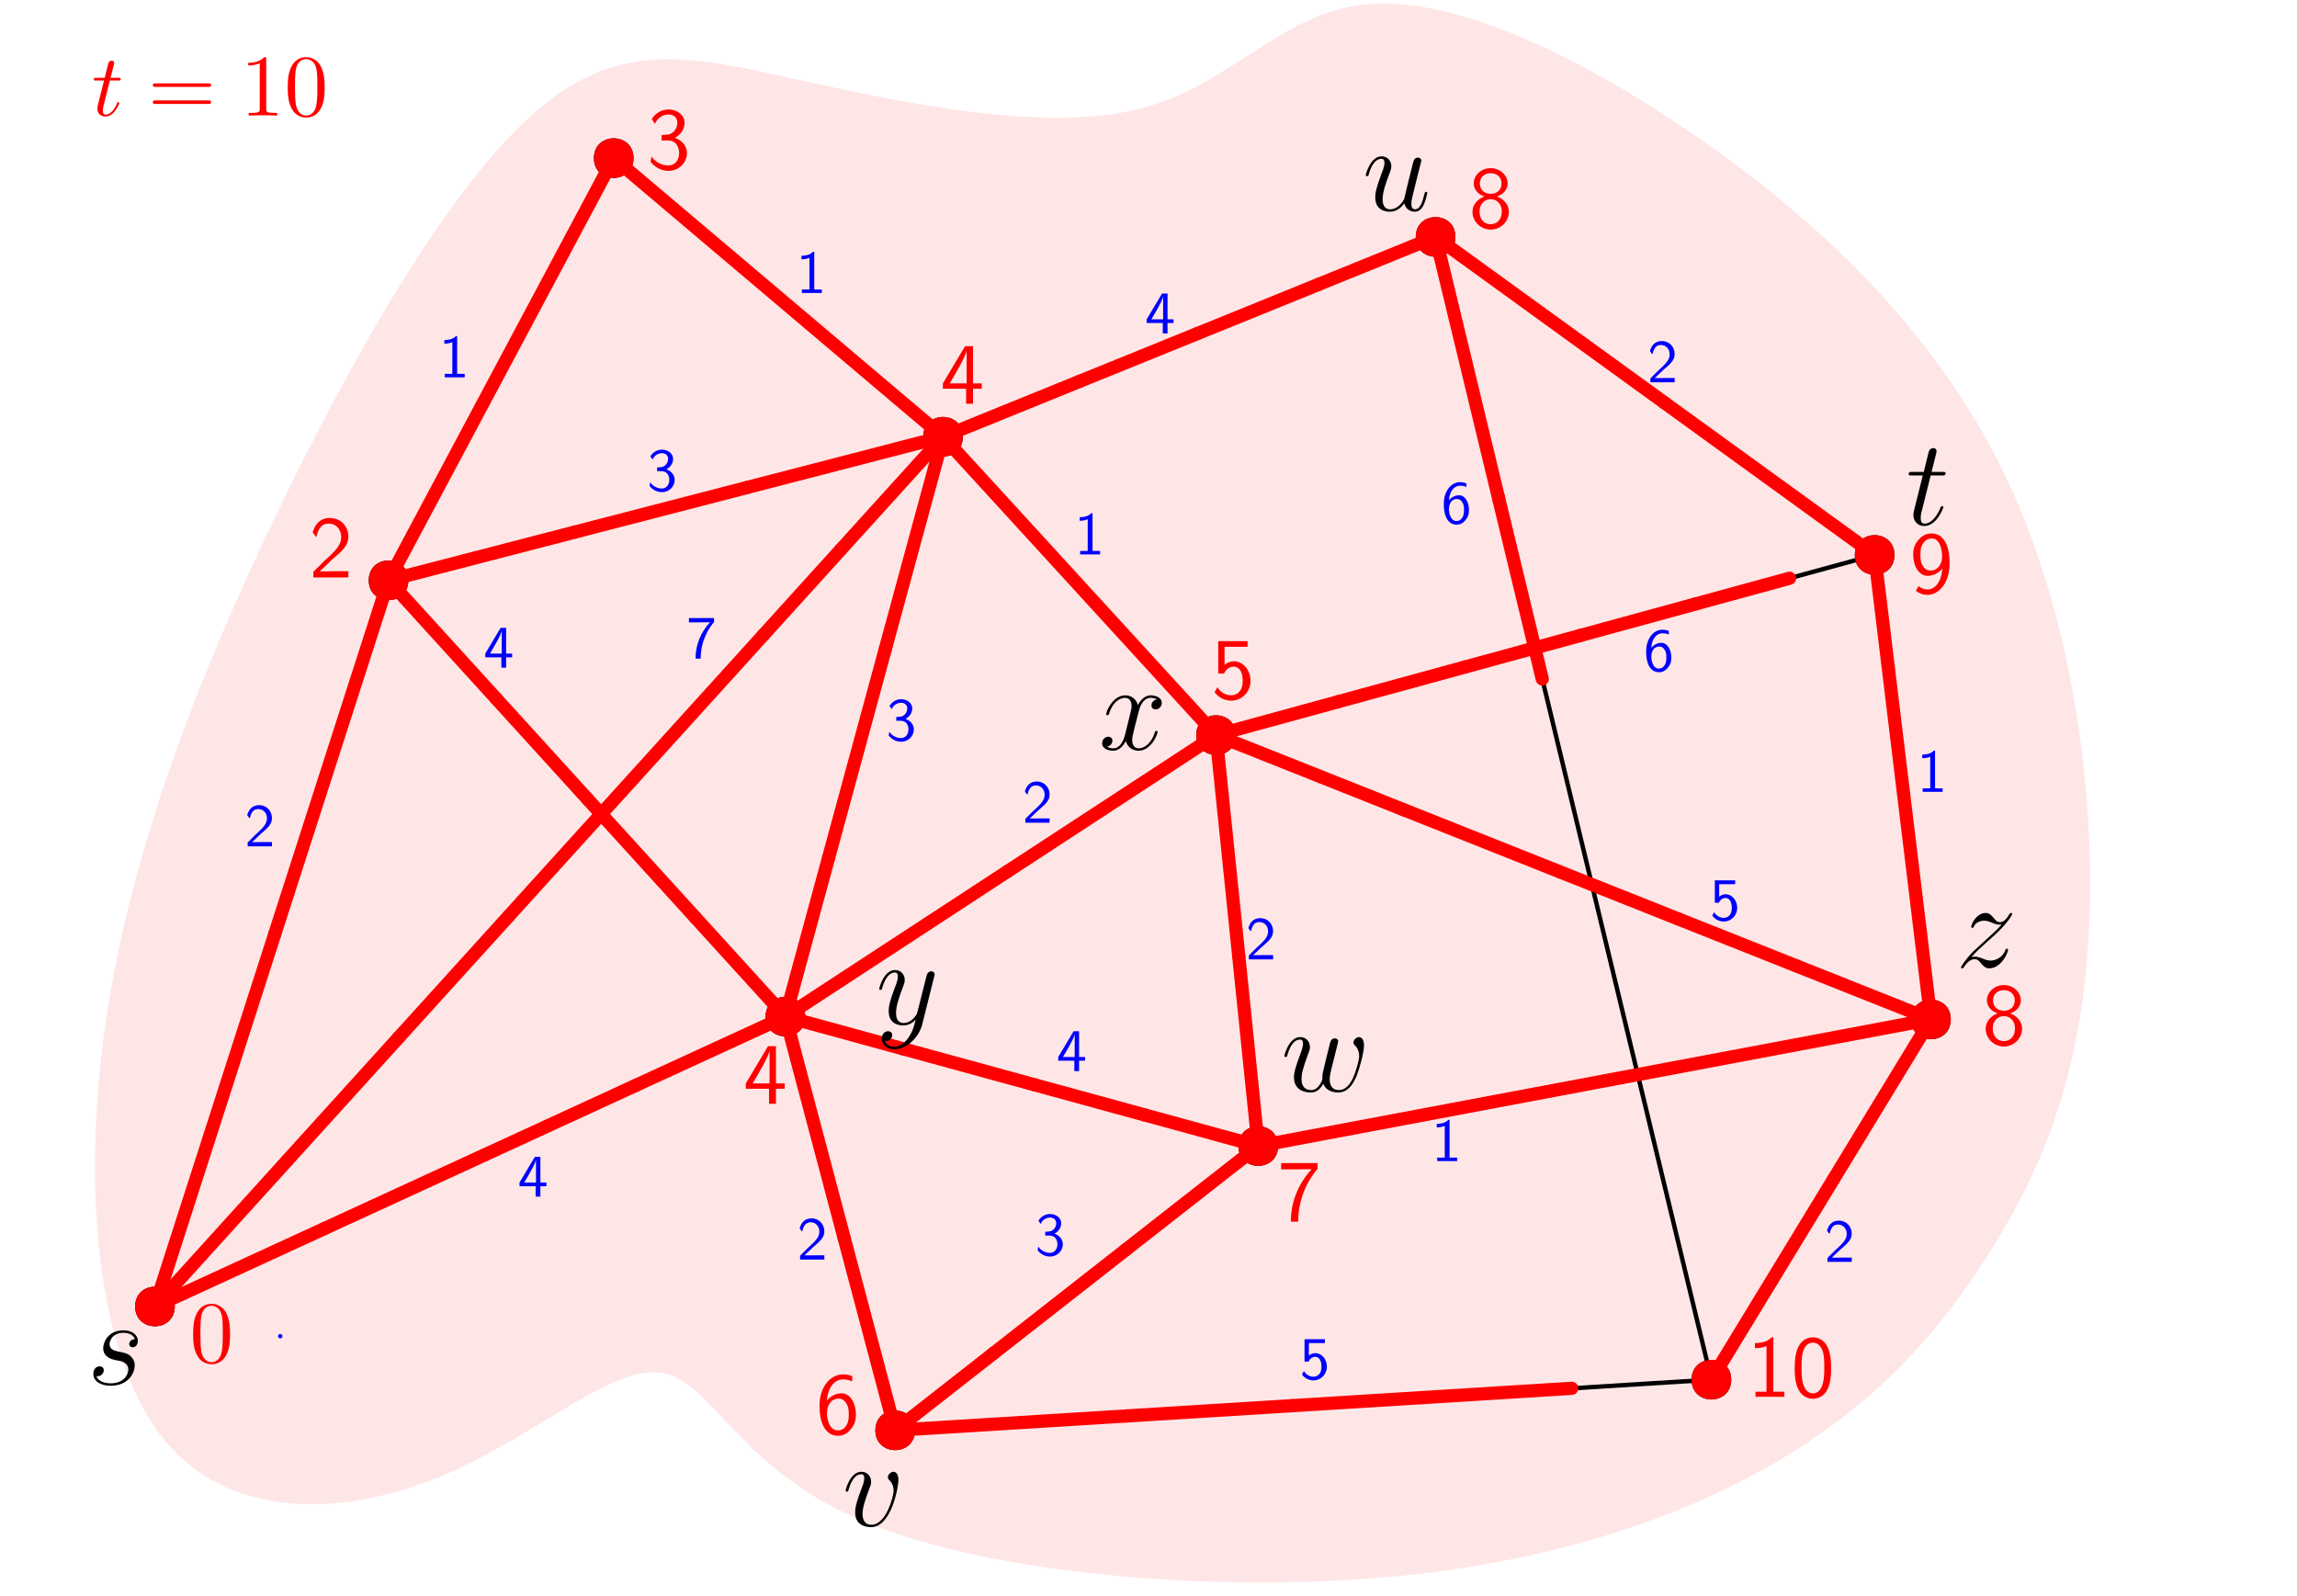
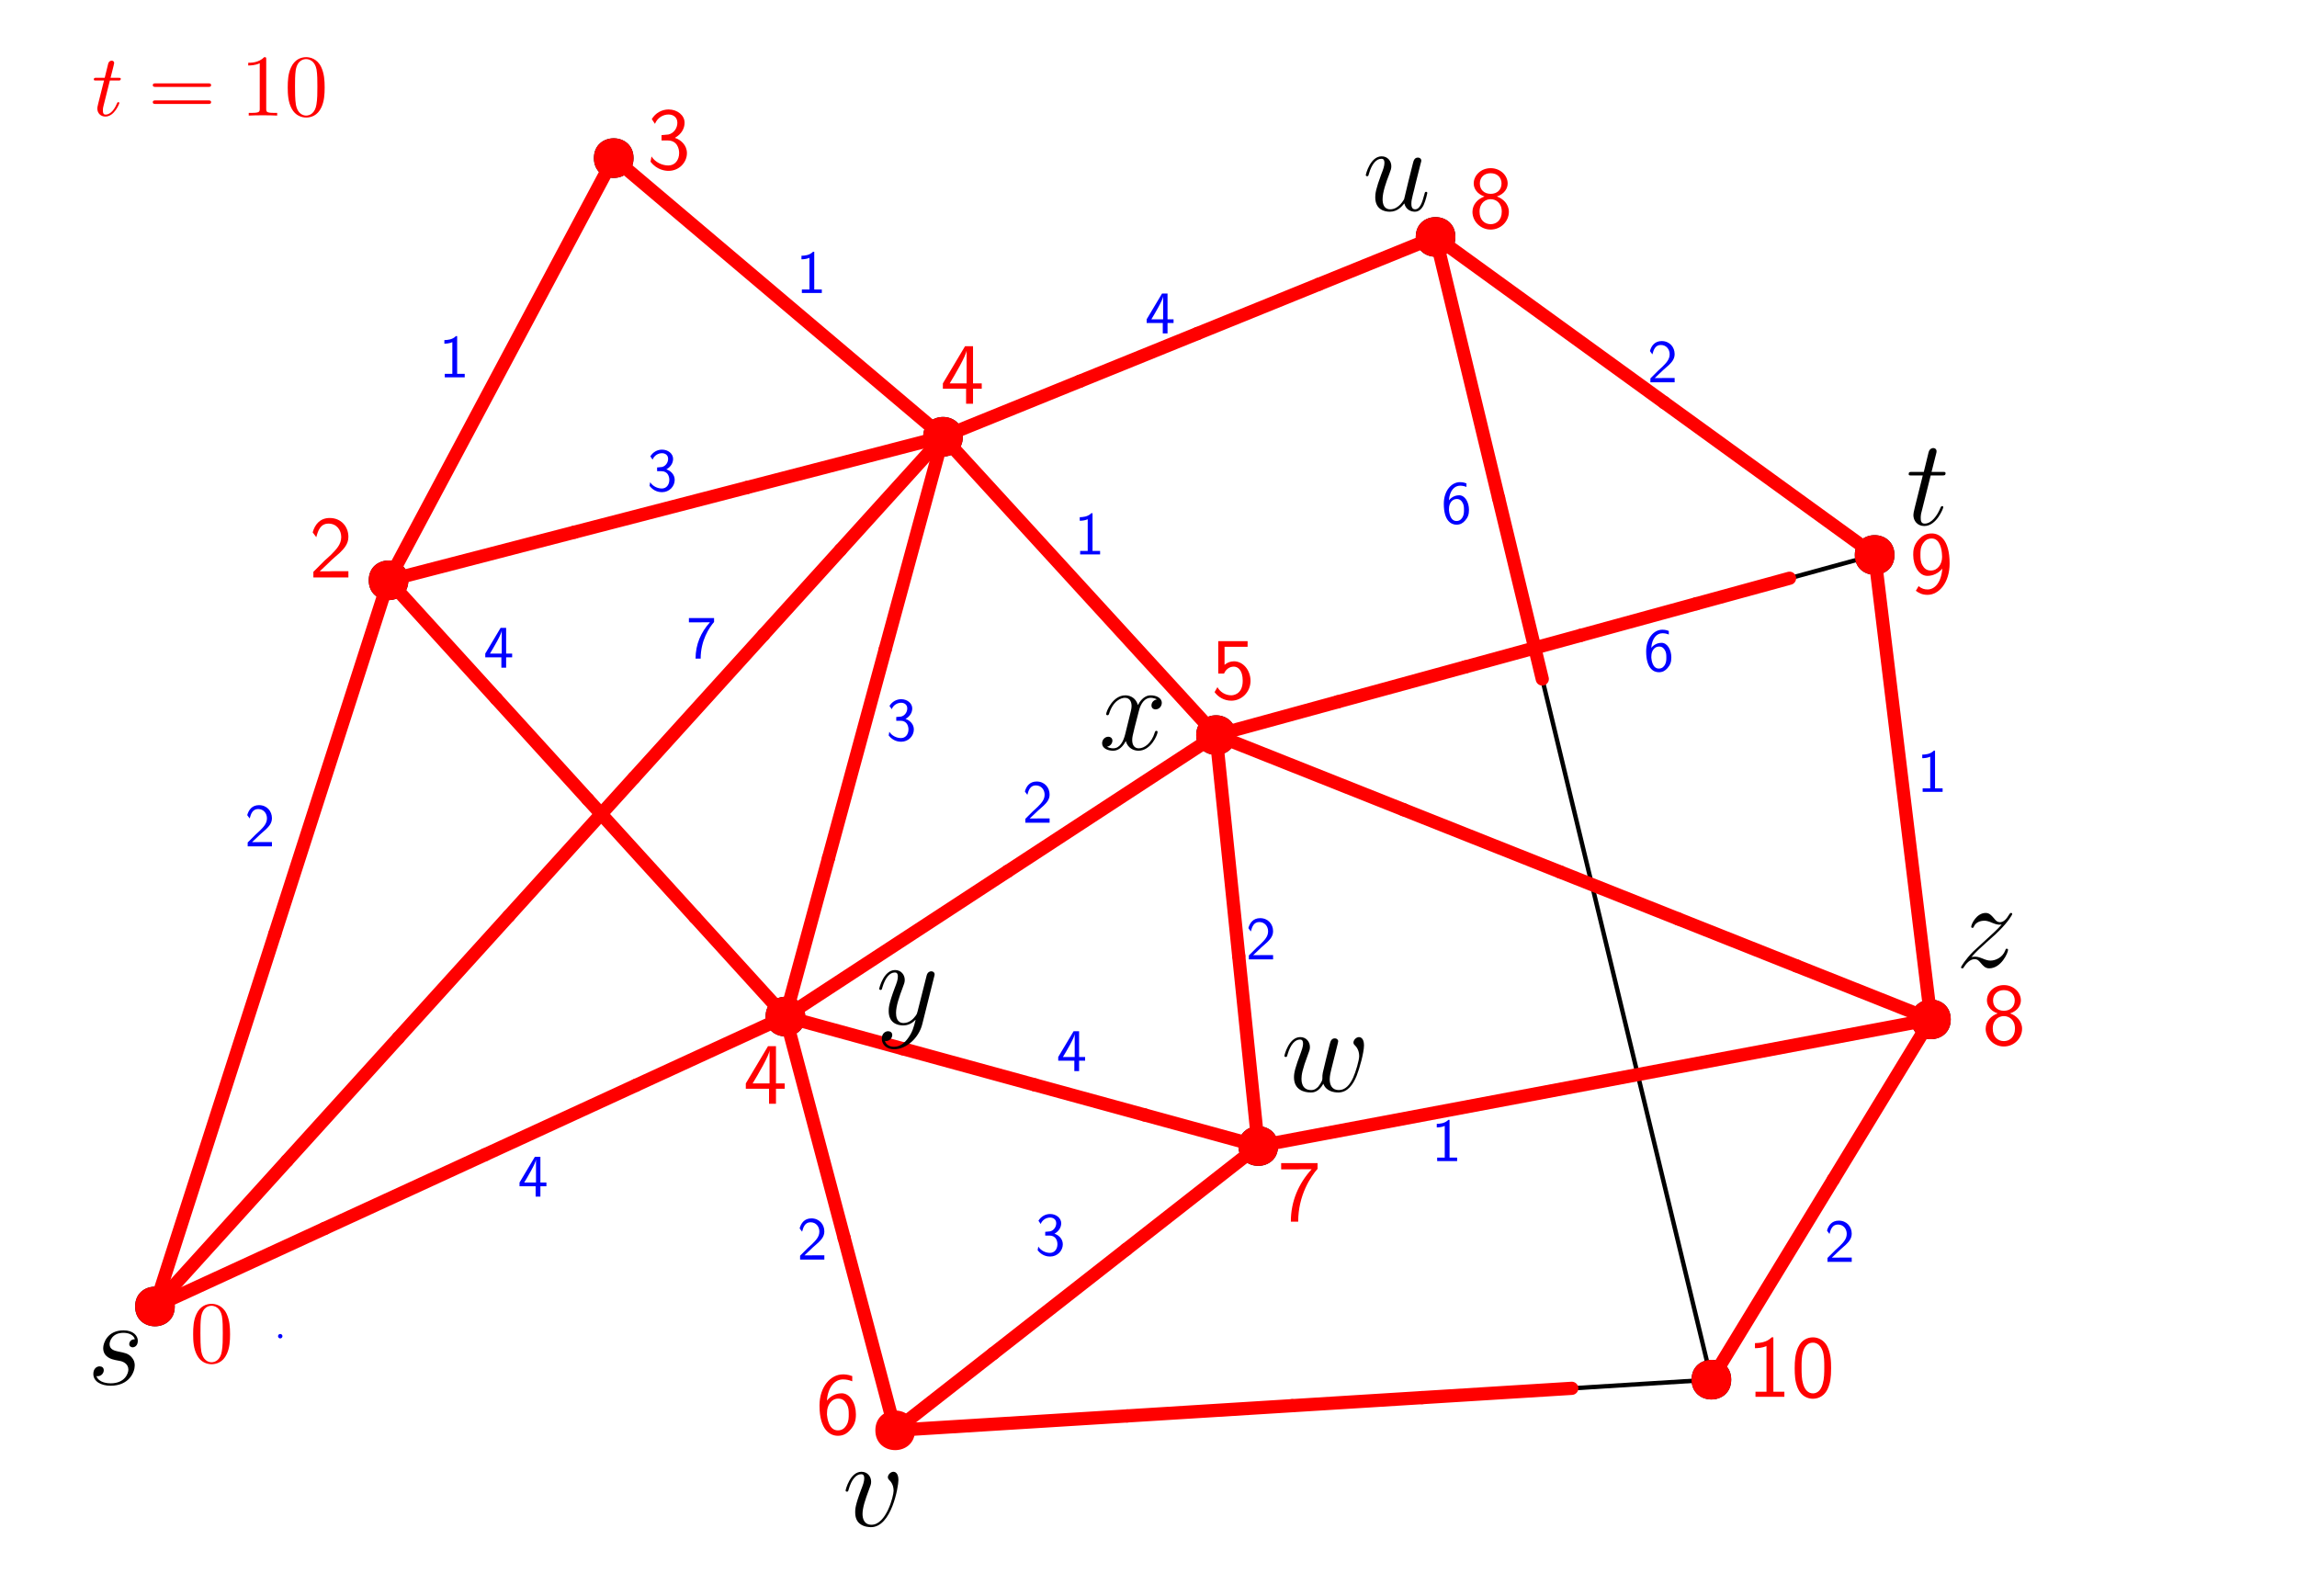
<svg xmlns="http://www.w3.org/2000/svg" xmlns:xlink="http://www.w3.org/1999/xlink" width="626pt" height="435pt" viewBox="0 0 626 435" version="1.1">
  <defs>
    <g>
      <symbol overflow="visible" id="glyph0-0">
        <path style="stroke:none;" d="" />
      </symbol>
      <symbol overflow="visible" id="glyph0-1">
        <path style="stroke:none;" d="M 2.875 -3.109 L 0.828 -1.062 L 0.828 0 L 7.438 0 L 7.438 -1.172 L 4.422 -1.172 C 4.219 -1.172 4.031 -1.156 3.828 -1.156 L 2.016 -1.156 C 2.547 -1.625 3.812 -2.859 4.328 -3.344 C 4.641 -3.641 5.484 -4.344 5.797 -4.641 C 6.547 -5.375 7.438 -6.266 7.438 -7.672 C 7.438 -9.578 6.094 -11.234 3.906 -11.234 C 2.016 -11.234 1.094 -9.938 0.703 -8.516 C 0.891 -8.234 0.984 -8.125 1.016 -8.078 C 1.047 -8.047 1.203 -7.828 1.375 -7.609 C 1.703 -8.875 2.172 -10.172 3.672 -10.172 C 5.234 -10.172 6.078 -8.922 6.078 -7.641 C 6.078 -6.234 5.141 -5.281 4.156 -4.297 Z M 2.875 -3.109 " />
      </symbol>
      <symbol overflow="visible" id="glyph0-2">
        <path style="stroke:none;" d="M 6.156 -2.828 L 7.797 -2.828 L 7.797 -3.844 L 6.156 -3.844 L 6.156 -10.859 L 4.656 -10.859 L 0.469 -3.844 L 0.469 -2.828 L 4.859 -2.828 L 4.859 0 L 6.156 0 Z M 1.75 -3.844 C 2.609 -5.266 4.953 -9.188 4.953 -10.141 L 4.953 -3.844 Z M 1.75 -3.844 " />
      </symbol>
      <symbol overflow="visible" id="glyph0-3">
        <path style="stroke:none;" d="M 4.953 -11.234 L 4.625 -11.234 C 3.641 -10.219 2.266 -10.172 1.469 -10.141 L 1.469 -9.172 C 2.016 -9.188 2.812 -9.219 3.641 -9.578 L 3.641 -0.953 L 1.578 -0.953 L 1.578 0 L 7.016 0 L 7.016 -0.953 L 4.953 -0.953 Z M 4.953 -11.234 " />
      </symbol>
      <symbol overflow="visible" id="glyph0-4">
        <path style="stroke:none;" d="M 1.531 -8.516 C 2 -9.672 3.078 -10.266 4.094 -10.266 C 4.953 -10.266 5.766 -9.766 5.766 -8.719 C 5.766 -7.703 5.078 -6.719 4.078 -6.5 C 3.969 -6.469 3.938 -6.469 2.766 -6.375 L 2.766 -5.359 L 3.938 -5.359 C 5.734 -5.359 6.094 -3.828 6.094 -3 C 6.094 -1.703 5.328 -0.641 4.062 -0.641 C 2.922 -0.641 1.609 -1.219 0.875 -2.359 L 0.703 -1.359 C 1.906 0.203 3.422 0.359 4.094 0.359 C 6.109 0.359 7.562 -1.234 7.562 -2.984 C 7.562 -4.484 6.406 -5.516 5.281 -5.859 C 6.547 -6.547 7.125 -7.672 7.125 -8.719 C 7.125 -10.141 5.75 -11.234 4.109 -11.234 C 2.828 -11.234 1.625 -10.562 0.922 -9.406 Z M 1.531 -8.516 " />
      </symbol>
      <symbol overflow="visible" id="glyph0-5">
        <path style="stroke:none;" d="M 3.844 -9.688 C 4.047 -9.688 4.234 -9.703 4.438 -9.703 L 6.438 -9.703 C 3.984 -7 2.516 -3.688 2.516 0.188 L 3.906 0.188 C 3.906 -4.781 6.281 -8.328 7.562 -9.781 L 7.562 -10.859 L 0.703 -10.859 L 0.703 -9.688 Z M 3.844 -9.688 " />
      </symbol>
      <symbol overflow="visible" id="glyph0-6">
        <path style="stroke:none;" d="M 6.875 -10.891 C 6.031 -11.234 5.344 -11.234 5.125 -11.234 C 2.781 -11.234 0.703 -8.891 0.703 -5.328 C 0.703 -0.641 2.75 0.359 4.156 0.359 C 5.156 0.359 5.859 -0.016 6.516 -0.766 C 7.25 -1.609 7.562 -2.375 7.562 -3.672 C 7.562 -5.797 6.469 -7.656 4.891 -7.656 C 4.359 -7.656 3.094 -7.516 2.094 -6.281 C 2.297 -8.938 3.609 -10.266 5.141 -10.266 C 5.766 -10.266 6.297 -10.156 6.875 -9.922 Z M 2.109 -3.625 C 2.109 -3.859 2.109 -3.891 2.125 -4.094 C 2.125 -5.312 2.859 -6.641 4.234 -6.641 C 5.031 -6.641 5.5 -6.234 5.828 -5.609 C 6.172 -5 6.203 -4.422 6.203 -3.672 C 6.203 -3.109 6.203 -2.359 5.812 -1.672 C 5.531 -1.203 5.094 -0.641 4.156 -0.641 C 2.406 -0.641 2.156 -3.078 2.109 -3.625 Z M 2.109 -3.625 " />
      </symbol>
      <symbol overflow="visible" id="glyph0-7">
-         <path style="stroke:none;" d="M 2.531 -9.812 L 6.891 -9.812 L 6.891 -10.859 L 1.344 -10.859 L 1.344 -4.75 L 2.438 -4.75 C 2.719 -5.422 3.328 -6.062 4.297 -6.062 C 5.062 -6.062 5.969 -5.375 5.969 -3.391 C 5.969 -0.641 3.938 -0.641 3.797 -0.641 C 2.688 -0.641 1.672 -1.297 1.188 -2.188 L 0.641 -1.266 C 1.328 -0.312 2.469 0.359 3.812 0.359 C 5.781 0.359 7.438 -1.281 7.438 -3.359 C 7.438 -5.438 6.016 -7.078 4.312 -7.078 C 3.641 -7.078 3.016 -6.828 2.531 -6.391 Z M 2.531 -9.812 " />
-       </symbol>
+         </symbol>
      <symbol overflow="visible" id="glyph1-0">
        <path style="stroke:none;" d="" />
      </symbol>
      <symbol overflow="visible" id="glyph1-1">
        <path style="stroke:none;" d="M 7.625 -6.688 C 8.203 -6.594 9.109 -6.391 9.297 -6.359 C 9.734 -6.219 11.25 -5.688 11.25 -4.078 C 11.25 -3.047 10.312 -0.328 6.422 -0.328 C 5.719 -0.328 3.219 -0.438 2.547 -2.281 C 3.875 -2.109 4.547 -3.141 4.547 -3.875 C 4.547 -4.578 4.078 -4.953 3.406 -4.953 C 2.672 -4.953 1.703 -4.391 1.703 -2.875 C 1.703 -0.906 3.719 0.328 6.391 0.328 C 11.484 0.328 12.984 -3.406 12.984 -5.156 C 12.984 -5.656 12.984 -6.594 11.922 -7.672 C 11.078 -8.469 10.281 -8.641 8.469 -9 C 7.562 -9.203 6.125 -9.5 6.125 -11.016 C 6.125 -11.688 6.734 -14.094 9.906 -14.094 C 11.312 -14.094 12.688 -13.562 13.016 -12.344 C 11.547 -12.344 11.484 -11.078 11.484 -11.047 C 11.484 -10.344 12.109 -10.141 12.422 -10.141 C 12.891 -10.141 13.828 -10.516 13.828 -11.922 C 13.828 -13.328 12.547 -14.766 9.938 -14.766 C 5.562 -14.766 4.391 -11.312 4.391 -9.938 C 4.391 -7.391 6.859 -6.859 7.625 -6.688 Z M 7.625 -6.688 " />
      </symbol>
      <symbol overflow="visible" id="glyph1-2">
        <path style="stroke:none;" d="M 15.859 -13.656 C 14.797 -13.453 14.391 -12.656 14.391 -12.016 C 14.391 -11.219 15.031 -10.938 15.5 -10.938 C 16.5 -10.938 17.203 -11.812 17.203 -12.719 C 17.203 -14.125 15.594 -14.766 14.188 -14.766 C 12.156 -14.766 11.016 -12.75 10.703 -12.109 C 9.938 -14.625 7.859 -14.766 7.266 -14.766 C 3.844 -14.766 2.047 -10.375 2.047 -9.641 C 2.047 -9.5 2.172 -9.344 2.406 -9.344 C 2.672 -9.344 2.75 -9.531 2.812 -9.672 C 3.953 -13.391 6.188 -14.094 7.156 -14.094 C 8.672 -14.094 8.969 -12.688 8.969 -11.875 C 8.969 -11.141 8.766 -10.375 8.359 -8.766 L 7.234 -4.188 C 6.734 -2.172 5.75 -0.328 3.984 -0.328 C 3.812 -0.328 2.984 -0.328 2.281 -0.766 C 3.484 -1 3.75 -2.016 3.75 -2.406 C 3.75 -3.078 3.25 -3.484 2.609 -3.484 C 1.812 -3.484 0.938 -2.781 0.938 -1.703 C 0.938 -0.297 2.516 0.328 3.953 0.328 C 5.562 0.328 6.688 -0.938 7.391 -2.312 C 7.938 -0.328 9.609 0.328 10.844 0.328 C 14.25 0.328 16.062 -4.047 16.062 -4.781 C 16.062 -4.953 15.938 -5.094 15.734 -5.094 C 15.422 -5.094 15.391 -4.922 15.297 -4.656 C 14.391 -1.703 12.453 -0.328 10.938 -0.328 C 9.766 -0.328 9.141 -1.203 9.141 -2.578 C 9.141 -3.312 9.266 -3.844 9.812 -6.062 L 10.984 -10.609 C 11.484 -12.625 12.625 -14.094 14.156 -14.094 C 14.219 -14.094 15.156 -14.094 15.859 -13.656 Z M 15.859 -13.656 " />
      </symbol>
      <symbol overflow="visible" id="glyph1-3">
        <path style="stroke:none;" d="M 8.797 3.75 C 7.906 5.016 6.594 6.156 4.953 6.156 C 4.547 6.156 2.938 6.094 2.438 4.547 C 2.547 4.578 2.719 4.578 2.781 4.578 C 3.781 4.578 4.453 3.719 4.453 2.938 C 4.453 2.172 3.812 1.906 3.312 1.906 C 2.781 1.906 1.609 2.312 1.609 3.953 C 1.609 5.656 3.047 6.828 4.953 6.828 C 8.297 6.828 11.688 3.75 12.625 0.031 L 15.891 -13.016 C 15.938 -13.188 16 -13.391 16 -13.594 C 16 -14.094 15.594 -14.422 15.094 -14.422 C 14.797 -14.422 14.094 -14.297 13.828 -13.281 L 11.344 -3.453 C 11.172 -2.844 11.172 -2.781 10.906 -2.406 C 10.234 -1.469 9.141 -0.328 7.531 -0.328 C 5.656 -0.328 5.484 -2.172 5.484 -3.078 C 5.484 -4.984 6.391 -7.562 7.297 -9.969 C 7.672 -10.938 7.859 -11.406 7.859 -12.078 C 7.859 -13.484 6.859 -14.766 5.219 -14.766 C 2.141 -14.766 0.906 -9.906 0.906 -9.641 C 0.906 -9.5 1.031 -9.344 1.266 -9.344 C 1.578 -9.344 1.609 -9.469 1.734 -9.938 C 2.547 -12.75 3.812 -14.094 5.125 -14.094 C 5.422 -14.094 5.984 -14.094 5.984 -12.984 C 5.984 -12.109 5.625 -11.141 5.125 -9.875 C 3.484 -5.484 3.484 -4.391 3.484 -3.578 C 3.484 -0.406 5.75 0.328 7.438 0.328 C 8.406 0.328 9.609 0.031 10.781 -1.203 L 10.812 -1.172 C 10.312 0.797 9.969 2.109 8.797 3.75 Z M 8.797 3.75 " />
      </symbol>
      <symbol overflow="visible" id="glyph1-4">
        <path style="stroke:none;" d="M 11.516 -2.047 C 12.25 -0.031 14.328 0.328 15.594 0.328 C 18.141 0.328 19.641 -1.875 20.578 -4.188 C 21.359 -6.125 22.594 -10.547 22.594 -12.516 C 22.594 -14.562 21.547 -14.766 21.25 -14.766 C 20.453 -14.766 19.719 -13.953 19.719 -13.281 C 19.719 -12.891 19.953 -12.656 20.109 -12.516 C 20.422 -12.219 21.281 -11.312 21.281 -9.578 C 21.281 -8.438 20.344 -5.281 19.641 -3.719 C 18.703 -1.672 17.469 -0.328 15.734 -0.328 C 13.859 -0.328 13.25 -1.734 13.25 -3.281 C 13.25 -4.25 13.562 -5.422 13.688 -5.984 L 15.094 -11.609 C 15.266 -12.281 15.562 -13.453 15.562 -13.594 C 15.562 -14.094 15.156 -14.422 14.656 -14.422 C 13.688 -14.422 13.453 -13.594 13.25 -12.781 C 12.922 -11.484 11.516 -5.828 11.375 -5.094 C 11.25 -4.516 11.25 -4.156 11.25 -3.406 C 11.25 -2.609 10.172 -1.344 10.141 -1.266 C 9.766 -0.906 9.234 -0.328 8.203 -0.328 C 5.562 -0.328 5.562 -2.844 5.562 -3.406 C 5.562 -4.484 5.797 -5.953 7.297 -9.938 C 7.703 -10.984 7.859 -11.406 7.859 -12.078 C 7.859 -13.484 6.859 -14.766 5.219 -14.766 C 2.141 -14.766 0.906 -9.906 0.906 -9.641 C 0.906 -9.5 1.031 -9.344 1.266 -9.344 C 1.578 -9.344 1.609 -9.469 1.734 -9.938 C 2.578 -12.891 3.875 -14.094 5.125 -14.094 C 5.453 -14.094 5.984 -14.062 5.984 -12.984 C 5.984 -12.812 5.984 -12.109 5.422 -10.641 C 3.844 -6.453 3.516 -5.094 3.516 -3.812 C 3.516 -0.297 6.391 0.328 8.094 0.328 C 8.672 0.328 10.172 0.328 11.516 -2.047 Z M 11.516 -2.047 " />
      </symbol>
      <symbol overflow="visible" id="glyph1-5">
        <path style="stroke:none;" d="M 4.25 -2.719 C 5.688 -4.344 6.859 -5.391 8.531 -6.891 C 10.547 -8.641 11.406 -9.469 11.875 -9.969 C 14.219 -12.281 15.391 -14.219 15.391 -14.484 C 15.391 -14.766 15.125 -14.766 15.062 -14.766 C 14.828 -14.766 14.766 -14.625 14.594 -14.391 C 13.75 -12.953 12.953 -12.25 12.078 -12.25 C 11.375 -12.25 11.016 -12.547 10.375 -13.359 C 9.672 -14.188 9.109 -14.766 8.141 -14.766 C 5.688 -14.766 4.219 -11.719 4.219 -11.016 C 4.219 -10.906 4.25 -10.703 4.547 -10.703 C 4.812 -10.703 4.859 -10.844 4.953 -11.078 C 5.516 -12.422 7.125 -12.656 7.766 -12.656 C 8.469 -12.656 9.141 -12.422 9.844 -12.109 C 11.109 -11.578 11.641 -11.578 11.984 -11.578 C 12.219 -11.578 12.344 -11.578 12.516 -11.609 C 11.406 -10.312 9.609 -8.703 8.094 -7.328 L 4.719 -4.219 C 2.672 -2.141 1.438 -0.172 1.438 0.062 C 1.438 0.266 1.609 0.328 1.812 0.328 C 2.016 0.328 2.047 0.297 2.281 -0.094 C 2.812 -0.938 3.875 -2.172 5.125 -2.172 C 5.828 -2.172 6.156 -1.938 6.828 -1.109 C 7.469 -0.375 8.031 0.328 9.109 0.328 C 12.391 0.328 14.25 -3.922 14.25 -4.688 C 14.25 -4.812 14.219 -5.016 13.891 -5.016 C 13.625 -5.016 13.594 -4.891 13.484 -4.547 C 12.75 -2.578 10.781 -1.781 9.469 -1.781 C 8.766 -1.781 8.094 -2.016 7.391 -2.312 C 6.062 -2.844 5.688 -2.844 5.25 -2.844 C 4.922 -2.844 4.547 -2.844 4.25 -2.719 Z M 4.25 -2.719 " />
      </symbol>
      <symbol overflow="visible" id="glyph1-6">
        <path style="stroke:none;" d="M 15.297 -12.516 C 15.297 -14.625 14.219 -14.766 13.953 -14.766 C 13.156 -14.766 12.422 -13.953 12.422 -13.281 C 12.422 -12.891 12.656 -12.656 12.781 -12.516 C 13.125 -12.219 13.984 -11.312 13.984 -9.578 C 13.984 -8.172 11.984 -0.328 7.969 -0.328 C 5.922 -0.328 5.516 -2.047 5.516 -3.281 C 5.516 -4.953 6.297 -7.297 7.203 -9.703 C 7.734 -11.078 7.859 -11.406 7.859 -12.078 C 7.859 -13.484 6.859 -14.766 5.219 -14.766 C 2.141 -14.766 0.906 -9.906 0.906 -9.641 C 0.906 -9.5 1.031 -9.344 1.266 -9.344 C 1.578 -9.344 1.609 -9.469 1.734 -9.938 C 2.547 -12.812 3.844 -14.094 5.125 -14.094 C 5.422 -14.094 5.984 -14.094 5.984 -12.984 C 5.984 -12.109 5.625 -11.141 5.125 -9.875 C 3.516 -5.594 3.516 -4.547 3.516 -3.75 C 3.516 -3.016 3.609 -1.641 4.656 -0.703 C 5.859 0.328 7.531 0.328 7.828 0.328 C 13.391 0.328 15.297 -10.609 15.297 -12.516 Z M 15.297 -12.516 " />
      </symbol>
      <symbol overflow="visible" id="glyph1-7">
        <path style="stroke:none;" d="M 11.406 -1.938 C 11.844 -0.062 13.453 0.328 14.25 0.328 C 15.328 0.328 16.125 -0.375 16.672 -1.5 C 17.234 -2.719 17.672 -4.688 17.672 -4.781 C 17.672 -4.953 17.531 -5.094 17.344 -5.094 C 17.031 -5.094 17 -4.922 16.875 -4.422 C 16.266 -2.109 15.656 -0.328 14.328 -0.328 C 13.328 -0.328 13.328 -1.438 13.328 -1.875 C 13.328 -2.641 13.422 -2.984 13.75 -4.391 C 13.984 -5.281 14.219 -6.188 14.422 -7.125 L 15.797 -12.578 C 16.031 -13.422 16.031 -13.484 16.031 -13.594 C 16.031 -14.094 15.625 -14.422 15.125 -14.422 C 14.156 -14.422 13.922 -13.594 13.719 -12.75 C 13.391 -11.453 11.578 -4.25 11.344 -3.078 C 11.312 -3.078 10 -0.328 7.562 -0.328 C 5.828 -0.328 5.484 -1.844 5.484 -3.078 C 5.484 -4.984 6.422 -7.672 7.297 -9.906 C 7.703 -10.984 7.859 -11.406 7.859 -12.078 C 7.859 -13.516 6.828 -14.766 5.219 -14.766 C 2.141 -14.766 0.906 -9.906 0.906 -9.641 C 0.906 -9.5 1.031 -9.344 1.266 -9.344 C 1.578 -9.344 1.609 -9.469 1.734 -9.938 C 2.547 -12.812 3.844 -14.094 5.125 -14.094 C 5.453 -14.094 5.984 -14.062 5.984 -12.984 C 5.984 -12.109 5.625 -11.141 5.125 -9.875 C 3.641 -5.891 3.484 -4.625 3.484 -3.609 C 3.484 -0.203 6.062 0.328 7.438 0.328 C 9.578 0.328 10.75 -1.141 11.406 -1.938 Z M 11.406 -1.938 " />
      </symbol>
      <symbol overflow="visible" id="glyph2-0">
        <path style="stroke:none;" d="" />
      </symbol>
      <symbol overflow="visible" id="glyph2-1">
        <path style="stroke:none;" d="M 6.734 -13.453 L 9.812 -13.453 C 10.438 -13.453 10.781 -13.453 10.781 -14.062 C 10.781 -14.422 10.578 -14.422 9.906 -14.422 L 6.969 -14.422 L 8.203 -19.312 C 8.328 -19.781 8.328 -19.844 8.328 -20.078 C 8.328 -20.609 7.906 -20.922 7.469 -20.922 C 7.203 -20.922 6.422 -20.812 6.156 -19.75 L 4.859 -14.422 L 1.703 -14.422 C 1.031 -14.422 0.734 -14.422 0.734 -13.797 C 0.734 -13.453 0.969 -13.453 1.609 -13.453 L 4.578 -13.453 L 2.375 -4.625 C 2.109 -3.453 2.016 -3.109 2.016 -2.672 C 2.016 -1.109 3.109 0.328 4.984 0.328 C 8.359 0.328 10.172 -4.547 10.172 -4.781 C 10.172 -4.984 10.047 -5.094 9.844 -5.094 C 9.766 -5.094 9.641 -5.094 9.578 -4.953 C 9.531 -4.922 9.5 -4.891 9.266 -4.344 C 8.562 -2.672 7.031 -0.328 5.094 -0.328 C 4.078 -0.328 4.016 -1.172 4.016 -1.906 C 4.016 -1.938 4.016 -2.578 4.109 -2.984 Z M 6.734 -13.453 " />
      </symbol>
      <symbol overflow="visible" id="glyph3-0">
        <path style="stroke:none;" d="" />
      </symbol>
      <symbol overflow="visible" id="glyph3-1">
        <path style="stroke:none;" d="M 4.922 -9.562 L 7.172 -9.562 C 7.656 -9.562 7.891 -9.562 7.891 -10.047 C 7.891 -10.297 7.656 -10.297 7.219 -10.297 L 5.109 -10.297 C 5.969 -13.703 6.094 -14.172 6.094 -14.312 C 6.094 -14.719 5.812 -14.969 5.406 -14.969 C 5.328 -14.969 4.656 -14.938 4.453 -14.109 L 3.516 -10.297 L 1.266 -10.297 C 0.781 -10.297 0.547 -10.297 0.547 -9.844 C 0.547 -9.562 0.734 -9.562 1.219 -9.562 L 3.328 -9.562 C 1.609 -2.766 1.5 -2.359 1.5 -1.938 C 1.5 -0.641 2.422 0.266 3.703 0.266 C 6.141 0.266 7.5 -3.234 7.5 -3.422 C 7.5 -3.656 7.312 -3.656 7.219 -3.656 C 7 -3.656 6.984 -3.578 6.859 -3.328 C 5.828 -0.844 4.562 -0.266 3.75 -0.266 C 3.25 -0.266 3.016 -0.578 3.016 -1.359 C 3.016 -1.938 3.062 -2.109 3.156 -2.516 Z M 4.922 -9.562 " />
      </symbol>
      <symbol overflow="visible" id="glyph4-0">
        <path style="stroke:none;" d="" />
      </symbol>
      <symbol overflow="visible" id="glyph4-1">
        <path style="stroke:none;" d="M 16.422 -7.812 C 16.781 -7.812 17.234 -7.812 17.234 -8.297 C 17.234 -8.781 16.781 -8.781 16.453 -8.781 L 2.125 -8.781 C 1.797 -8.781 1.344 -8.781 1.344 -8.297 C 1.344 -7.812 1.797 -7.812 2.156 -7.812 Z M 16.453 -3.172 C 16.781 -3.172 17.234 -3.172 17.234 -3.656 C 17.234 -4.141 16.781 -4.141 16.422 -4.141 L 2.156 -4.141 C 1.797 -4.141 1.344 -4.141 1.344 -3.656 C 1.344 -3.172 1.797 -3.172 2.125 -3.172 Z M 16.453 -3.172 " />
      </symbol>
      <symbol overflow="visible" id="glyph4-2">
        <path style="stroke:none;" d="M 7.031 -15.297 C 7.031 -15.875 7.031 -15.922 6.484 -15.922 C 5 -14.391 2.891 -14.391 2.125 -14.391 L 2.125 -13.656 C 2.609 -13.656 4.016 -13.656 5.266 -14.266 L 5.266 -1.891 C 5.266 -1.031 5.188 -0.734 3.031 -0.734 L 2.266 -0.734 L 2.266 0 C 3.109 -0.078 5.188 -0.078 6.141 -0.078 C 7.094 -0.078 9.188 -0.078 10.016 0 L 10.016 -0.734 L 9.25 -0.734 C 7.094 -0.734 7.031 -1 7.031 -1.891 Z M 7.031 -15.297 " />
      </symbol>
      <symbol overflow="visible" id="glyph4-3">
        <path style="stroke:none;" d="M 11 -7.656 C 11 -9.562 10.875 -11.469 10.047 -13.25 C 8.938 -15.531 6.984 -15.922 5.969 -15.922 C 4.547 -15.922 2.797 -15.297 1.812 -13.078 C 1.047 -11.422 0.938 -9.562 0.938 -7.656 C 0.938 -5.859 1.031 -3.703 2.016 -1.891 C 3.031 0.047 4.781 0.531 5.953 0.531 C 7.25 0.531 9.062 0.031 10.109 -2.25 C 10.875 -3.891 11 -5.766 11 -7.656 Z M 5.953 0 C 5.016 0 3.609 -0.594 3.172 -2.891 C 2.922 -4.328 2.922 -6.531 2.922 -7.938 C 2.922 -9.469 2.922 -11.047 3.109 -12.328 C 3.562 -15.188 5.359 -15.391 5.953 -15.391 C 6.734 -15.391 8.312 -14.969 8.781 -12.594 C 9.016 -11.266 9.016 -9.438 9.016 -7.938 C 9.016 -6.141 9.016 -4.516 8.75 -2.984 C 8.391 -0.719 7.031 0 5.953 0 Z M 5.953 0 " />
      </symbol>
      <symbol overflow="visible" id="glyph5-0">
        <path style="stroke:none;" d="" />
      </symbol>
      <symbol overflow="visible" id="glyph5-1">
        <path style="stroke:none;" d="M 11 -7.656 C 11 -9.562 10.875 -11.469 10.047 -13.25 C 8.938 -15.531 6.984 -15.922 5.969 -15.922 C 4.547 -15.922 2.797 -15.297 1.812 -13.078 C 1.047 -11.422 0.938 -9.562 0.938 -7.656 C 0.938 -5.859 1.031 -3.703 2.016 -1.891 C 3.031 0.047 4.781 0.531 5.953 0.531 C 7.25 0.531 9.062 0.031 10.109 -2.25 C 10.875 -3.891 11 -5.766 11 -7.656 Z M 5.953 0 C 5.016 0 3.609 -0.594 3.172 -2.891 C 2.922 -4.328 2.922 -6.531 2.922 -7.938 C 2.922 -9.469 2.922 -11.047 3.109 -12.328 C 3.562 -15.188 5.359 -15.391 5.953 -15.391 C 6.734 -15.391 8.312 -14.969 8.781 -12.594 C 9.016 -11.266 9.016 -9.438 9.016 -7.938 C 9.016 -6.141 9.016 -4.516 8.75 -2.984 C 8.391 -0.719 7.031 0 5.953 0 Z M 5.953 0 " />
      </symbol>
      <symbol overflow="visible" id="glyph6-0">
        <path style="stroke:none;" d="" />
      </symbol>
      <symbol overflow="visible" id="glyph6-1">
        <path style="stroke:none;" d="M 4.156 -4.5 L 1.188 -1.531 L 1.188 0 L 10.734 0 L 10.734 -1.703 L 6.391 -1.703 C 6.094 -1.703 5.812 -1.672 5.516 -1.672 L 2.922 -1.672 C 3.688 -2.344 5.5 -4.141 6.234 -4.828 C 6.688 -5.266 7.906 -6.266 8.359 -6.688 C 9.438 -7.766 10.734 -9.031 10.734 -11.062 C 10.734 -13.812 8.797 -16.203 5.641 -16.203 C 2.922 -16.203 1.578 -14.344 1 -12.281 C 1.297 -11.875 1.406 -11.734 1.453 -11.672 C 1.5 -11.625 1.75 -11.312 1.984 -10.969 C 2.469 -12.812 3.125 -14.672 5.312 -14.672 C 7.547 -14.672 8.781 -12.891 8.781 -11.016 C 8.781 -8.984 7.406 -7.625 6 -6.188 Z M 4.156 -4.5 " />
      </symbol>
      <symbol overflow="visible" id="glyph6-2">
        <path style="stroke:none;" d="M 2.203 -12.281 C 2.891 -13.969 4.453 -14.828 5.906 -14.828 C 7.141 -14.828 8.312 -14.109 8.312 -12.578 C 8.312 -11.109 7.344 -9.703 5.875 -9.375 C 5.734 -9.344 5.688 -9.344 4 -9.203 L 4 -7.75 L 5.688 -7.75 C 8.266 -7.75 8.797 -5.516 8.797 -4.328 C 8.797 -2.469 7.703 -0.938 5.859 -0.938 C 4.203 -0.938 2.312 -1.766 1.266 -3.391 L 1 -1.953 C 2.75 0.281 4.953 0.531 5.906 0.531 C 8.828 0.531 10.922 -1.797 10.922 -4.297 C 10.922 -6.484 9.25 -7.953 7.625 -8.469 C 9.438 -9.438 10.281 -11.062 10.281 -12.578 C 10.281 -14.625 8.297 -16.203 5.922 -16.203 C 4.094 -16.203 2.344 -15.25 1.344 -13.578 Z M 2.203 -12.281 " />
      </symbol>
      <symbol overflow="visible" id="glyph6-3">
        <path style="stroke:none;" d="M 8.891 -4.094 L 11.266 -4.094 L 11.266 -5.547 L 8.891 -5.547 L 8.891 -15.688 L 6.719 -15.688 L 0.672 -5.547 L 0.672 -4.094 L 7 -4.094 L 7 0 L 8.891 0 Z M 2.531 -5.547 C 3.781 -7.609 7.141 -13.266 7.141 -14.625 L 7.141 -5.547 Z M 2.531 -5.547 " />
      </symbol>
      <symbol overflow="visible" id="glyph6-4">
        <path style="stroke:none;" d="M 3.656 -14.156 L 9.938 -14.156 L 9.938 -15.688 L 1.938 -15.688 L 1.938 -6.859 L 3.516 -6.859 C 3.922 -7.812 4.812 -8.75 6.188 -8.75 C 7.312 -8.75 8.609 -7.766 8.609 -4.906 C 8.609 -0.938 5.688 -0.938 5.469 -0.938 C 3.875 -0.938 2.422 -1.859 1.719 -3.156 L 0.938 -1.812 C 1.906 -0.453 3.562 0.531 5.5 0.531 C 8.344 0.531 10.734 -1.844 10.734 -4.859 C 10.734 -7.844 8.672 -10.203 6.219 -10.203 C 5.266 -10.203 4.344 -9.844 3.656 -9.234 Z M 3.656 -14.156 " />
      </symbol>
      <symbol overflow="visible" id="glyph6-5">
        <path style="stroke:none;" d="M 9.922 -15.734 C 8.703 -16.203 7.719 -16.203 7.391 -16.203 C 4.016 -16.203 1 -12.844 1 -7.703 C 1 -0.938 3.969 0.531 6 0.531 C 7.438 0.531 8.469 -0.031 9.391 -1.094 C 10.469 -2.312 10.922 -3.422 10.922 -5.312 C 10.922 -8.359 9.344 -11.047 7.047 -11.047 C 6.281 -11.047 4.469 -10.859 3.016 -9.062 C 3.328 -12.906 5.219 -14.828 7.406 -14.828 C 8.312 -14.828 9.078 -14.656 9.922 -14.312 Z M 3.031 -5.234 C 3.031 -5.562 3.031 -5.625 3.062 -5.906 C 3.062 -7.672 4.141 -9.594 6.125 -9.594 C 7.266 -9.594 7.938 -8.984 8.422 -8.109 C 8.922 -7.219 8.969 -6.391 8.969 -5.312 C 8.969 -4.5 8.969 -3.391 8.391 -2.422 C 7.984 -1.75 7.359 -0.938 6 -0.938 C 3.469 -0.938 3.109 -4.453 3.031 -5.234 Z M 3.031 -5.234 " />
      </symbol>
      <symbol overflow="visible" id="glyph6-6">
        <path style="stroke:none;" d="M 5.547 -13.984 C 5.828 -13.984 6.125 -14.016 6.406 -14.016 L 9.297 -14.016 C 5.766 -10.109 3.641 -5.328 3.641 0.266 L 5.641 0.266 C 5.641 -6.906 9.062 -12.031 10.922 -14.125 L 10.922 -15.688 L 1 -15.688 L 1 -13.984 Z M 5.547 -13.984 " />
      </symbol>
      <symbol overflow="visible" id="glyph6-7">
        <path style="stroke:none;" d="M 7.656 -8.484 C 9.781 -9.188 10.594 -10.75 10.594 -12.031 C 10.594 -14.266 8.562 -16.203 5.969 -16.203 C 3.297 -16.203 1.344 -14.219 1.344 -12.031 C 1.344 -10.75 2.156 -9.188 4.281 -8.484 C 2.562 -7.891 1 -6.391 1 -4.297 C 1 -1.703 3.203 0.531 5.953 0.531 C 8.797 0.531 10.922 -1.766 10.922 -4.297 C 10.922 -6.484 9.25 -7.938 7.656 -8.484 Z M 5.969 -9.203 C 4.141 -9.203 3.016 -10.375 3.016 -12.031 C 3.016 -13.672 4.188 -14.828 5.953 -14.828 C 7.844 -14.828 8.922 -13.578 8.922 -12.031 C 8.922 -10.297 7.703 -9.203 5.969 -9.203 Z M 5.969 -0.938 C 4.328 -0.938 2.938 -2.078 2.938 -4.328 C 2.938 -6.844 4.656 -7.75 5.953 -7.75 C 7.344 -7.75 8.984 -6.797 8.984 -4.328 C 8.984 -2.016 7.5 -0.938 5.969 -0.938 Z M 5.969 -0.938 " />
      </symbol>
      <symbol overflow="visible" id="glyph6-8">
        <path style="stroke:none;" d="M 1.719 -0.578 C 2.531 0.031 3.422 0.531 4.906 0.531 C 8.031 0.531 10.922 -2.797 10.922 -8.016 C 10.922 -14.703 8.078 -16.203 6.047 -16.203 C 4.375 -16.203 3.391 -15.484 2.562 -14.609 C 1.047 -12.984 1 -11.406 1 -10.375 C 1 -7.312 2.578 -4.641 4.875 -4.641 C 6.359 -4.641 7.891 -5.328 8.922 -6.625 C 8.656 -2.766 6.812 -0.938 4.922 -0.938 C 4.109 -0.938 3.328 -1.125 2.469 -1.844 Z M 8.844 -10.406 C 8.875 -10.234 8.875 -10 8.875 -9.828 C 8.875 -7.859 7.703 -6.094 5.812 -6.094 C 4.688 -6.094 4.016 -6.641 3.516 -7.531 C 2.984 -8.469 2.969 -9.344 2.969 -10.375 C 2.969 -11.422 2.984 -12.406 3.656 -13.453 C 4.141 -14.156 4.812 -14.828 6.047 -14.828 C 8.391 -14.828 8.797 -11.578 8.844 -10.406 Z M 8.844 -10.406 " />
      </symbol>
      <symbol overflow="visible" id="glyph6-9">
        <path style="stroke:none;" d="M 7.141 -16.203 L 6.672 -16.203 C 5.266 -14.75 3.281 -14.672 2.125 -14.625 L 2.125 -13.25 C 2.922 -13.266 4.062 -13.312 5.266 -13.812 L 5.266 -1.391 L 2.266 -1.391 L 2.266 0 L 10.141 0 L 10.141 -1.391 L 7.141 -1.391 Z M 7.141 -16.203 " />
      </symbol>
      <symbol overflow="visible" id="glyph6-10">
        <path style="stroke:none;" d="M 10.922 -7.797 C 10.922 -9.688 10.828 -11.906 9.828 -13.844 C 8.844 -15.641 7.203 -16.203 5.969 -16.203 C 4.562 -16.203 2.891 -15.562 1.906 -13.438 C 1.125 -11.688 1 -9.703 1 -7.797 C 1 -5.906 1.094 -4.156 1.812 -2.422 C 2.766 -0.125 4.594 0.531 5.953 0.531 C 7.703 0.531 9.203 -0.453 9.969 -2.109 C 10.688 -3.656 10.922 -5.234 10.922 -7.797 Z M 5.969 -0.938 C 4.734 -0.938 3.75 -1.844 3.281 -3.562 C 2.891 -4.922 2.875 -6.219 2.875 -8.078 C 2.875 -9.594 2.875 -11.016 3.281 -12.328 C 3.422 -12.797 4.016 -14.75 5.953 -14.75 C 7.812 -14.75 8.438 -12.938 8.609 -12.5 C 9.062 -11.172 9.062 -9.562 9.062 -8.078 C 9.062 -6.5 9.062 -5 8.625 -3.484 C 8.016 -1.312 6.734 -0.938 5.969 -0.938 Z M 5.969 -0.938 " />
      </symbol>
    </g>
  </defs>
  <g id="surface3695">
-     <path style=" stroke:none;fill-rule:evenodd;fill:rgb(100%,0%,0%);fill-opacity:0.1;" d="M 78.945 132.754 C 56.773 177.695 37.098 226.535 29.465 274.277 C 21.836 322.02 26.246 368.664 44.02 391.488 C 61.793 414.309 92.93 413.312 118.957 402.82 C 144.988 392.332 165.906 372.355 179.777 374.07 C 193.645 375.789 200.469 399.199 233.172 413.688 C 265.875 428.172 324.457 433.73 372.176 430.27 C 419.898 426.809 456.754 414.328 483.695 398.656 C 510.637 382.98 527.664 364.117 541.609 342.281 C 555.551 320.445 566.41 295.637 569.008 258.387 C 571.605 221.137 565.945 171.441 547.438 131.652 C 528.934 91.859 497.582 61.969 464.605 38.793 C 431.625 15.613 397.016 -0.852 373.023 1.102 C 349.035 3.055 335.664 23.426 310.211 29.738 C 284.762 36.047 247.23 28.301 218.594 21.949 C 189.961 15.602 170.219 10.656 148.008 28.707 C 125.797 46.758 101.121 87.809 78.945 132.754 Z M 78.945 132.754 " />
    <path style=" stroke:none;fill-rule:evenodd;fill:rgb(0%,0%,0%);fill-opacity:1;" d="M 396.633 64.566 C 396.633 57.367 385.836 57.367 385.836 64.566 C 385.836 71.77 396.633 71.77 396.633 64.566 Z M 396.633 64.566 " />
-     <path style=" stroke:none;fill-rule:evenodd;fill:rgb(0%,0%,0%);fill-opacity:1;" d="M 172.656 43.09 C 172.656 35.891 161.859 35.891 161.859 43.09 C 161.859 50.289 172.656 50.289 172.656 43.09 Z M 172.656 43.09 " />
+     <path style=" stroke:none;fill-rule:evenodd;fill:rgb(0%,0%,0%);fill-opacity:1;" d="M 172.656 43.09 C 172.656 35.891 161.859 35.891 161.859 43.09 C 161.859 50.289 172.656 50.289 172.656 43.09 Z " />
    <path style=" stroke:none;fill-rule:evenodd;fill:rgb(0%,0%,0%);fill-opacity:1;" d="M 111.293 158.148 C 111.293 150.945 100.496 150.945 100.496 158.148 C 100.496 165.348 111.293 165.348 111.293 158.148 Z M 111.293 158.148 " />
    <path style=" stroke:none;fill-rule:evenodd;fill:rgb(0%,0%,0%);fill-opacity:1;" d="M 262.402 119.027 C 262.402 111.828 251.602 111.828 251.602 119.027 C 251.602 126.227 262.402 126.227 262.402 119.027 Z M 262.402 119.027 " />
    <path style=" stroke:none;fill-rule:evenodd;fill:rgb(0%,0%,0%);fill-opacity:1;" d="M 219.445 277.039 C 219.445 269.84 208.648 269.84 208.648 277.039 C 208.648 284.238 219.445 284.238 219.445 277.039 Z M 219.445 277.039 " />
    <path style=" stroke:none;fill-rule:evenodd;fill:rgb(0%,0%,0%);fill-opacity:1;" d="M 47.629 356.043 C 47.629 348.844 36.828 348.844 36.828 356.043 C 36.828 363.242 47.629 363.242 47.629 356.043 Z M 47.629 356.043 " />
-     <path style=" stroke:none;fill-rule:evenodd;fill:rgb(0%,0%,0%);fill-opacity:1;" d="M 249.363 389.793 C 249.363 382.594 238.562 382.594 238.562 389.793 C 238.562 396.992 249.363 396.992 249.363 389.793 Z M 249.363 389.793 " />
    <path style=" stroke:none;fill-rule:evenodd;fill:rgb(0%,0%,0%);fill-opacity:1;" d="M 336.805 200.336 C 336.805 193.133 326.004 193.133 326.004 200.336 C 326.004 207.535 336.805 207.535 336.805 200.336 Z M 336.805 200.336 " />
    <path style=" stroke:none;fill-rule:evenodd;fill:rgb(0%,0%,0%);fill-opacity:1;" d="M 348.309 312.32 C 348.309 305.121 337.512 305.121 337.512 312.32 C 337.512 319.523 348.309 319.523 348.309 312.32 Z M 348.309 312.32 " />
    <path style=" stroke:none;fill-rule:evenodd;fill:rgb(0%,0%,0%);fill-opacity:1;" d="M 471.805 375.988 C 471.805 368.785 461.004 368.785 461.004 375.988 C 461.004 383.188 471.805 383.188 471.805 375.988 Z M 471.805 375.988 " />
    <path style=" stroke:none;fill-rule:evenodd;fill:rgb(0%,0%,0%);fill-opacity:1;" d="M 516.293 151.242 C 516.293 144.043 505.492 144.043 505.492 151.242 C 505.492 158.445 516.293 158.445 516.293 151.242 Z M 516.293 151.242 " />
    <path style=" stroke:none;fill-rule:evenodd;fill:rgb(0%,0%,0%);fill-opacity:1;" d="M 531.633 277.805 C 531.633 270.605 520.832 270.605 520.832 277.805 C 520.832 285.004 531.633 285.004 531.633 277.805 Z M 531.633 277.805 " />
    <path style="fill:none;stroke-width:1.2;stroke-linecap:butt;stroke-linejoin:round;stroke:rgb(0%,0%,0%);stroke-opacity:1;stroke-miterlimit:10;" d="M 73.23 93.957 L 136.895 291.852 " transform="matrix(1,0,0,-1,-31,450)" />
    <path style="fill:none;stroke-width:1.2;stroke-linecap:butt;stroke-linejoin:round;stroke:rgb(0%,0%,0%);stroke-opacity:1;stroke-miterlimit:10;" d="M 136.895 291.852 L 245.047 172.961 " transform="matrix(1,0,0,-1,-31,450)" />
    <path style="fill:none;stroke-width:1.2;stroke-linecap:butt;stroke-linejoin:round;stroke:rgb(0%,0%,0%);stroke-opacity:1;stroke-miterlimit:10;" d="M 245.047 172.961 L 73.23 93.957 " transform="matrix(1,0,0,-1,-31,450)" />
    <path style="fill:none;stroke-width:1.2;stroke-linecap:butt;stroke-linejoin:round;stroke:rgb(0%,0%,0%);stroke-opacity:1;stroke-miterlimit:10;" d="M 73.23 93.957 L 288 330.973 " transform="matrix(1,0,0,-1,-31,450)" />
    <path style="fill:none;stroke-width:1.2;stroke-linecap:butt;stroke-linejoin:round;stroke:rgb(0%,0%,0%);stroke-opacity:1;stroke-miterlimit:10;" d="M 136.895 291.852 L 198.258 406.91 " transform="matrix(1,0,0,-1,-31,450)" />
    <path style="fill:none;stroke-width:1.2;stroke-linecap:butt;stroke-linejoin:round;stroke:rgb(0%,0%,0%);stroke-opacity:1;stroke-miterlimit:10;" d="M 198.258 406.91 L 288 330.973 " transform="matrix(1,0,0,-1,-31,450)" />
    <path style="fill:none;stroke-width:1.2;stroke-linecap:butt;stroke-linejoin:round;stroke:rgb(0%,0%,0%);stroke-opacity:1;stroke-miterlimit:10;" d="M 288 330.973 L 422.234 385.434 " transform="matrix(1,0,0,-1,-31,450)" />
    <path style="fill:none;stroke-width:1.2;stroke-linecap:butt;stroke-linejoin:round;stroke:rgb(0%,0%,0%);stroke-opacity:1;stroke-miterlimit:10;" d="M 422.234 385.434 L 497.402 74.012 " transform="matrix(1,0,0,-1,-31,450)" />
    <path style="fill:none;stroke-width:1.2;stroke-linecap:butt;stroke-linejoin:round;stroke:rgb(0%,0%,0%);stroke-opacity:1;stroke-miterlimit:10;" d="M 362.402 249.664 L 557.234 172.195 " transform="matrix(1,0,0,-1,-31,450)" />
    <path style="fill:none;stroke-width:1.2;stroke-linecap:butt;stroke-linejoin:round;stroke:rgb(0%,0%,0%);stroke-opacity:1;stroke-miterlimit:10;" d="M 557.234 172.195 L 373.91 137.68 " transform="matrix(1,0,0,-1,-31,450)" />
    <path style="fill:none;stroke-width:1.2;stroke-linecap:butt;stroke-linejoin:round;stroke:rgb(0%,0%,0%);stroke-opacity:1;stroke-miterlimit:10;" d="M 557.234 172.195 L 541.891 298.758 " transform="matrix(1,0,0,-1,-31,450)" />
    <path style="fill:none;stroke-width:1.2;stroke-linecap:butt;stroke-linejoin:round;stroke:rgb(0%,0%,0%);stroke-opacity:1;stroke-miterlimit:10;" d="M 541.891 298.758 L 422.234 385.434 " transform="matrix(1,0,0,-1,-31,450)" />
    <path style="fill:none;stroke-width:1.2;stroke-linecap:butt;stroke-linejoin:round;stroke:rgb(0%,0%,0%);stroke-opacity:1;stroke-miterlimit:10;" d="M 497.402 74.012 L 274.961 60.207 " transform="matrix(1,0,0,-1,-31,450)" />
    <path style="fill:none;stroke-width:1.2;stroke-linecap:butt;stroke-linejoin:round;stroke:rgb(0%,0%,0%);stroke-opacity:1;stroke-miterlimit:10;" d="M 245.047 172.961 L 274.961 60.207 " transform="matrix(1,0,0,-1,-31,450)" />
    <path style="fill:none;stroke-width:1.2;stroke-linecap:butt;stroke-linejoin:round;stroke:rgb(0%,0%,0%);stroke-opacity:1;stroke-miterlimit:10;" d="M 373.91 137.68 L 245.047 172.961 " transform="matrix(1,0,0,-1,-31,450)" />
    <path style="fill:none;stroke-width:1.2;stroke-linecap:butt;stroke-linejoin:round;stroke:rgb(0%,0%,0%);stroke-opacity:1;stroke-miterlimit:10;" d="M 362.402 249.664 L 373.91 137.68 " transform="matrix(1,0,0,-1,-31,450)" />
    <path style="fill:none;stroke-width:1.2;stroke-linecap:butt;stroke-linejoin:round;stroke:rgb(0%,0%,0%);stroke-opacity:1;stroke-miterlimit:10;" d="M 362.402 249.664 L 288 330.973 " transform="matrix(1,0,0,-1,-31,450)" />
    <path style="fill:none;stroke-width:1.2;stroke-linecap:butt;stroke-linejoin:round;stroke:rgb(0%,0%,0%);stroke-opacity:1;stroke-miterlimit:10;" d="M 245.047 172.961 L 362.402 249.664 " transform="matrix(1,0,0,-1,-31,450)" />
    <path style="fill:none;stroke-width:1.2;stroke-linecap:butt;stroke-linejoin:round;stroke:rgb(0%,0%,0%);stroke-opacity:1;stroke-miterlimit:10;" d="M 557.234 172.195 L 497.402 74.012 " transform="matrix(1,0,0,-1,-31,450)" />
    <path style="fill:none;stroke-width:1.2;stroke-linecap:butt;stroke-linejoin:round;stroke:rgb(0%,0%,0%);stroke-opacity:1;stroke-miterlimit:10;" d="M 362.402 249.664 L 541.891 298.758 " transform="matrix(1,0,0,-1,-31,450)" />
    <path style="fill:none;stroke-width:1.2;stroke-linecap:butt;stroke-linejoin:round;stroke:rgb(0%,0%,0%);stroke-opacity:1;stroke-miterlimit:10;" d="M 373.91 137.68 L 274.961 60.207 " transform="matrix(1,0,0,-1,-31,450)" />
    <path style="fill:none;stroke-width:1.2;stroke-linecap:butt;stroke-linejoin:round;stroke:rgb(0%,0%,0%);stroke-opacity:1;stroke-miterlimit:10;" d="M 245.047 172.961 L 288 330.973 " transform="matrix(1,0,0,-1,-31,450)" />
    <path style="fill:none;stroke-width:1.2;stroke-linecap:butt;stroke-linejoin:round;stroke:rgb(0%,0%,0%);stroke-opacity:1;stroke-miterlimit:10;" d="M 288 330.973 L 136.895 291.852 " transform="matrix(1,0,0,-1,-31,450)" />
    <g style="fill:rgb(0%,0%,100%);fill-opacity:1;">
      <use xlink:href="#glyph0-1" x="66.675" y="230.654" />
    </g>
    <g style="fill:rgb(0%,0%,0%);fill-opacity:1;">
      <use xlink:href="#glyph1-1" x="23.733" y="377.315" />
    </g>
    <g style="fill:rgb(0%,0%,0%);fill-opacity:1;">
      <use xlink:href="#glyph2-1" x="519.436" y="143.024" />
    </g>
    <g style="fill:rgb(0%,0%,100%);fill-opacity:1;">
      <use xlink:href="#glyph0-2" x="131.78" y="181.959" />
    </g>
    <g style="fill:rgb(0%,0%,100%);fill-opacity:1;">
      <use xlink:href="#glyph0-3" x="119.635" y="102.825" />
    </g>
    <g style="fill:rgb(0%,0%,100%);fill-opacity:1;">
      <use xlink:href="#glyph0-3" x="216.954" y="79.841" />
    </g>
    <g style="fill:rgb(0%,0%,100%);fill-opacity:1;">
      <use xlink:href="#glyph0-4" x="176.315" y="133.769" />
    </g>
    <g style="fill:rgb(0%,0%,100%);fill-opacity:1;">
      <use xlink:href="#glyph0-5" x="187.045" y="179.291" />
    </g>
    <g style="fill:rgb(0%,0%,100%);fill-opacity:1;">
      <use xlink:href="#glyph0-2" x="141.117" y="326.105" />
    </g>
    <g style="fill:rgb(0%,0%,100%);fill-opacity:1;">
      <use xlink:href="#glyph0-1" x="217.221" y="343.269" />
    </g>
    <g style="fill:rgb(0%,0%,100%);fill-opacity:1;">
      <use xlink:href="#glyph0-4" x="241.489" y="201.781" />
    </g>
    <g style="fill:rgb(0%,0%,100%);fill-opacity:1;">
      <use xlink:href="#glyph0-2" x="312.033" y="90.858" />
    </g>
    <g style="fill:rgb(0%,0%,100%);fill-opacity:1;">
      <use xlink:href="#glyph0-3" x="292.794" y="151.09" />
    </g>
    <g style="fill:rgb(0%,0%,100%);fill-opacity:1;">
      <use xlink:href="#glyph0-6" x="447.924" y="182.84" />
    </g>
    <g style="fill:rgb(0%,0%,100%);fill-opacity:1;">
      <use xlink:href="#glyph0-3" x="522.402" y="215.796" />
    </g>
    <g style="fill:rgb(0%,0%,100%);fill-opacity:1;">
      <use xlink:href="#glyph0-6" x="392.776" y="142.627" />
    </g>
    <g style="fill:rgb(0%,0%,100%);fill-opacity:1;">
      <use xlink:href="#glyph0-3" x="390.093" y="316.416" />
    </g>
    <g style="fill:rgb(0%,0%,100%);fill-opacity:1;">
      <use xlink:href="#glyph0-1" x="339.516" y="261.448" />
    </g>
    <g style="fill:rgb(0%,0%,100%);fill-opacity:1;">
      <use xlink:href="#glyph0-1" x="278.61" y="224.211" />
    </g>
    <g style="fill:rgb(0%,0%,100%);fill-opacity:1;">
      <use xlink:href="#glyph0-1" x="448.952" y="104.184" />
    </g>
    <g style="fill:rgb(0%,0%,100%);fill-opacity:1;">
      <use xlink:href="#glyph0-1" x="497.212" y="343.885" />
    </g>
    <g style="fill:rgb(0%,0%,100%);fill-opacity:1;">
      <use xlink:href="#glyph0-7" x="465.997" y="250.78" />
    </g>
    <g style="fill:rgb(0%,0%,100%);fill-opacity:1;">
      <use xlink:href="#glyph0-7" x="354.176" y="375.832" />
    </g>
    <g style="fill:rgb(0%,0%,100%);fill-opacity:1;">
      <use xlink:href="#glyph0-4" x="282.086" y="342.077" />
    </g>
    <g style="fill:rgb(0%,0%,100%);fill-opacity:1;">
      <use xlink:href="#glyph0-2" x="287.93" y="291.897" />
    </g>
    <path style=" stroke:none;fill-rule:evenodd;fill:rgb(100%,0%,0%);fill-opacity:1;" d="M 47.629 356.043 C 47.629 348.844 36.828 348.844 36.828 356.043 C 36.828 363.242 47.629 363.242 47.629 356.043 Z M 47.629 356.043 " />
    <path style="fill:none;stroke-width:3.6;stroke-linecap:round;stroke-linejoin:round;stroke:rgb(100%,0%,0%);stroke-opacity:1;stroke-miterlimit:10;" d="M 73.23 93.957 L 105.887 195.465 " transform="matrix(1,0,0,-1,-31,450)" />
    <path style="fill:none;stroke-width:3.6;stroke-linecap:round;stroke-linejoin:round;stroke:rgb(100%,0%,0%);stroke-opacity:1;stroke-miterlimit:10;" d="M 73.23 93.957 L 119.477 115.223 " transform="matrix(1,0,0,-1,-31,450)" />
    <path style="fill:none;stroke-width:3.6;stroke-linecap:round;stroke-linejoin:round;stroke:rgb(100%,0%,0%);stroke-opacity:1;stroke-miterlimit:10;" d="M 73.23 93.957 L 109.238 133.695 " transform="matrix(1,0,0,-1,-31,450)" />
    <path style="fill:none;stroke-width:3.6;stroke-linecap:round;stroke-linejoin:round;stroke:rgb(100%,0%,0%);stroke-opacity:1;stroke-miterlimit:10;" d="M 105.887 195.465 L 136.895 291.852 " transform="matrix(1,0,0,-1,-31,450)" />
    <path style=" stroke:none;fill-rule:evenodd;fill:rgb(100%,0%,0%);fill-opacity:1;" d="M 111.293 158.148 C 111.293 150.945 100.492 150.945 100.492 158.148 C 100.492 165.348 111.293 165.348 111.293 158.148 Z M 111.293 158.148 " />
    <path style="fill:none;stroke-width:3.6;stroke-linecap:round;stroke-linejoin:round;stroke:rgb(100%,0%,0%);stroke-opacity:1;stroke-miterlimit:10;" d="M 109.238 133.695 L 139.551 167.145 " transform="matrix(1,0,0,-1,-31,450)" />
    <path style="fill:none;stroke-width:3.6;stroke-linecap:round;stroke-linejoin:round;stroke:rgb(100%,0%,0%);stroke-opacity:1;stroke-miterlimit:10;" d="M 119.477 115.223 L 163.18 135.316 " transform="matrix(1,0,0,-1,-31,450)" />
    <path style="fill:none;stroke-width:3.6;stroke-linecap:round;stroke-linejoin:round;stroke:rgb(100%,0%,0%);stroke-opacity:1;stroke-miterlimit:10;" d="M 136.895 291.852 L 198.258 406.91 " transform="matrix(1,0,0,-1,-31,450)" />
    <path style=" stroke:none;fill-rule:evenodd;fill:rgb(100%,0%,0%);fill-opacity:1;" d="M 172.656 43.09 C 172.656 35.891 161.859 35.891 161.859 43.09 C 161.859 50.289 172.656 50.289 172.656 43.09 Z M 172.656 43.09 " />
    <path style="fill:none;stroke-width:3.6;stroke-linecap:round;stroke-linejoin:round;stroke:rgb(100%,0%,0%);stroke-opacity:1;stroke-miterlimit:10;" d="M 136.895 291.852 L 187.555 304.969 " transform="matrix(1,0,0,-1,-31,450)" />
    <path style="fill:none;stroke-width:3.6;stroke-linecap:round;stroke-linejoin:round;stroke:rgb(100%,0%,0%);stroke-opacity:1;stroke-miterlimit:10;" d="M 139.551 167.145 L 169.656 200.367 " transform="matrix(1,0,0,-1,-31,450)" />
    <path style="fill:none;stroke-width:3.6;stroke-linecap:round;stroke-linejoin:round;stroke:rgb(100%,0%,0%);stroke-opacity:1;stroke-miterlimit:10;" d="M 163.18 135.316 L 204.344 154.246 " transform="matrix(1,0,0,-1,-31,450)" />
    <path style="fill:none;stroke-width:3.6;stroke-linecap:round;stroke-linejoin:round;stroke:rgb(100%,0%,0%);stroke-opacity:1;stroke-miterlimit:10;" d="M 198.258 406.91 L 288 330.973 " transform="matrix(1,0,0,-1,-31,450)" />
    <path style=" stroke:none;fill-rule:evenodd;fill:rgb(100%,0%,0%);fill-opacity:1;" d="M 262.402 119.027 C 262.402 111.828 251.602 111.828 251.602 119.027 C 251.602 126.227 262.402 126.227 262.402 119.027 Z M 262.402 119.027 " />
    <path style="fill:none;stroke-width:3.6;stroke-linecap:round;stroke-linejoin:round;stroke:rgb(100%,0%,0%);stroke-opacity:1;stroke-miterlimit:10;" d="M 187.555 304.969 L 234.59 317.145 " transform="matrix(1,0,0,-1,-31,450)" />
    <path style="fill:none;stroke-width:3.6;stroke-linecap:round;stroke-linejoin:round;stroke:rgb(100%,0%,0%);stroke-opacity:1;stroke-miterlimit:10;" d="M 169.656 200.367 L 203.785 238.035 " transform="matrix(1,0,0,-1,-31,450)" />
    <path style="fill:none;stroke-width:3.6;stroke-linecap:round;stroke-linejoin:round;stroke:rgb(100%,0%,0%);stroke-opacity:1;stroke-miterlimit:10;" d="M 204.344 154.246 L 245.047 172.961 " transform="matrix(1,0,0,-1,-31,450)" />
    <path style=" stroke:none;fill-rule:evenodd;fill:rgb(100%,0%,0%);fill-opacity:1;" d="M 219.445 277.039 C 219.445 269.84 208.648 269.84 208.648 277.039 C 208.648 284.238 219.445 284.238 219.445 277.039 Z M 219.445 277.039 " />
    <path style="fill:none;stroke-width:3.6;stroke-linecap:round;stroke-linejoin:round;stroke:rgb(100%,0%,0%);stroke-opacity:1;stroke-miterlimit:10;" d="M 288 330.973 L 362.402 249.664 " transform="matrix(1,0,0,-1,-31,450)" />
    <path style=" stroke:none;fill-rule:evenodd;fill:rgb(100%,0%,0%);fill-opacity:1;" d="M 336.805 200.336 C 336.805 193.133 326.004 193.133 326.004 200.336 C 326.004 207.535 336.805 207.535 336.805 200.336 Z M 336.805 200.336 " />
    <path style="fill:none;stroke-width:3.6;stroke-linecap:round;stroke-linejoin:round;stroke:rgb(100%,0%,0%);stroke-opacity:1;stroke-miterlimit:10;" d="M 245.047 172.961 L 305.625 212.555 " transform="matrix(1,0,0,-1,-31,450)" />
    <path style="fill:none;stroke-width:3.6;stroke-linecap:round;stroke-linejoin:round;stroke:rgb(100%,0%,0%);stroke-opacity:1;stroke-miterlimit:10;" d="M 245.047 172.961 L 256.805 216.207 " transform="matrix(1,0,0,-1,-31,450)" />
    <path style="fill:none;stroke-width:3.6;stroke-linecap:round;stroke-linejoin:round;stroke:rgb(100%,0%,0%);stroke-opacity:1;stroke-miterlimit:10;" d="M 203.785 238.035 L 239.148 277.059 " transform="matrix(1,0,0,-1,-31,450)" />
    <path style="fill:none;stroke-width:3.6;stroke-linecap:round;stroke-linejoin:round;stroke:rgb(100%,0%,0%);stroke-opacity:1;stroke-miterlimit:10;" d="M 245.047 172.961 L 220.383 200.074 " transform="matrix(1,0,0,-1,-31,450)" />
    <path style="fill:none;stroke-width:3.6;stroke-linecap:round;stroke-linejoin:round;stroke:rgb(100%,0%,0%);stroke-opacity:1;stroke-miterlimit:10;" d="M 288 330.973 L 325.32 346.113 " transform="matrix(1,0,0,-1,-31,450)" />
    <path style="fill:none;stroke-width:3.6;stroke-linecap:round;stroke-linejoin:round;stroke:rgb(100%,0%,0%);stroke-opacity:1;stroke-miterlimit:10;" d="M 325.32 346.113 L 357.352 359.109 " transform="matrix(1,0,0,-1,-31,450)" />
    <path style="fill:none;stroke-width:3.6;stroke-linecap:round;stroke-linejoin:round;stroke:rgb(100%,0%,0%);stroke-opacity:1;stroke-miterlimit:10;" d="M 362.402 249.664 L 395.609 258.746 " transform="matrix(1,0,0,-1,-31,450)" />
    <path style="fill:none;stroke-width:3.6;stroke-linecap:round;stroke-linejoin:round;stroke:rgb(100%,0%,0%);stroke-opacity:1;stroke-miterlimit:10;" d="M 362.402 249.664 L 413.547 229.328 " transform="matrix(1,0,0,-1,-31,450)" />
    <path style="fill:none;stroke-width:3.6;stroke-linecap:round;stroke-linejoin:round;stroke:rgb(100%,0%,0%);stroke-opacity:1;stroke-miterlimit:10;" d="M 362.402 249.664 L 368.59 189.473 " transform="matrix(1,0,0,-1,-31,450)" />
    <path style="fill:none;stroke-width:3.6;stroke-linecap:round;stroke-linejoin:round;stroke:rgb(100%,0%,0%);stroke-opacity:1;stroke-miterlimit:10;" d="M 305.625 212.555 L 362.402 249.664 " transform="matrix(1,0,0,-1,-31,450)" />
    <path style="fill:none;stroke-width:3.6;stroke-linecap:round;stroke-linejoin:round;stroke:rgb(100%,0%,0%);stroke-opacity:1;stroke-miterlimit:10;" d="M 256.805 216.207 L 272.262 273.074 " transform="matrix(1,0,0,-1,-31,450)" />
    <path style="fill:none;stroke-width:3.6;stroke-linecap:round;stroke-linejoin:round;stroke:rgb(100%,0%,0%);stroke-opacity:1;stroke-miterlimit:10;" d="M 239.148 277.059 L 260.059 300.137 " transform="matrix(1,0,0,-1,-31,450)" />
    <path style="fill:none;stroke-width:3.6;stroke-linecap:round;stroke-linejoin:round;stroke:rgb(100%,0%,0%);stroke-opacity:1;stroke-miterlimit:10;" d="M 234.59 317.145 L 288 330.973 " transform="matrix(1,0,0,-1,-31,450)" />
    <path style="fill:none;stroke-width:3.6;stroke-linecap:round;stroke-linejoin:round;stroke:rgb(100%,0%,0%);stroke-opacity:1;stroke-miterlimit:10;" d="M 245.047 172.961 L 261.059 112.609 " transform="matrix(1,0,0,-1,-31,450)" />
    <path style="fill:none;stroke-width:3.6;stroke-linecap:round;stroke-linejoin:round;stroke:rgb(100%,0%,0%);stroke-opacity:1;stroke-miterlimit:10;" d="M 245.047 172.961 L 277.02 164.207 " transform="matrix(1,0,0,-1,-31,450)" />
    <path style="fill:none;stroke-width:3.6;stroke-linecap:round;stroke-linejoin:round;stroke:rgb(100%,0%,0%);stroke-opacity:1;stroke-miterlimit:10;" d="M 261.059 112.609 L 274.961 60.207 " transform="matrix(1,0,0,-1,-31,450)" />
    <path style="fill:none;stroke-width:3.6;stroke-linecap:round;stroke-linejoin:round;stroke:rgb(100%,0%,0%);stroke-opacity:1;stroke-miterlimit:10;" d="M 277.02 164.207 L 313 154.355 " transform="matrix(1,0,0,-1,-31,450)" />
    <path style="fill:none;stroke-width:3.6;stroke-linecap:round;stroke-linejoin:round;stroke:rgb(100%,0%,0%);stroke-opacity:1;stroke-miterlimit:10;" d="M 357.352 359.109 L 390.434 372.531 " transform="matrix(1,0,0,-1,-31,450)" />
    <path style="fill:none;stroke-width:3.6;stroke-linecap:round;stroke-linejoin:round;stroke:rgb(100%,0%,0%);stroke-opacity:1;stroke-miterlimit:10;" d="M 260.059 300.137 L 288 330.973 " transform="matrix(1,0,0,-1,-31,450)" />
    <path style="fill:none;stroke-width:3.6;stroke-linecap:round;stroke-linejoin:round;stroke:rgb(100%,0%,0%);stroke-opacity:1;stroke-miterlimit:10;" d="M 272.262 273.074 L 288 330.973 " transform="matrix(1,0,0,-1,-31,450)" />
    <path style="fill:none;stroke-width:3.6;stroke-linecap:round;stroke-linejoin:round;stroke:rgb(100%,0%,0%);stroke-opacity:1;stroke-miterlimit:10;" d="M 395.609 258.746 L 430.328 268.242 " transform="matrix(1,0,0,-1,-31,450)" />
    <path style="fill:none;stroke-width:3.6;stroke-linecap:round;stroke-linejoin:round;stroke:rgb(100%,0%,0%);stroke-opacity:1;stroke-miterlimit:10;" d="M 413.547 229.328 L 456.238 212.355 " transform="matrix(1,0,0,-1,-31,450)" />
    <path style="fill:none;stroke-width:3.6;stroke-linecap:round;stroke-linejoin:round;stroke:rgb(100%,0%,0%);stroke-opacity:1;stroke-miterlimit:10;" d="M 368.59 189.473 L 373.91 137.68 " transform="matrix(1,0,0,-1,-31,450)" />
    <path style="fill:none;stroke-width:3.6;stroke-linecap:round;stroke-linejoin:round;stroke:rgb(100%,0%,0%);stroke-opacity:1;stroke-miterlimit:10;" d="M 313 154.355 L 342.996 146.145 " transform="matrix(1,0,0,-1,-31,450)" />
    <path style="fill:none;stroke-width:3.6;stroke-linecap:round;stroke-linejoin:round;stroke:rgb(100%,0%,0%);stroke-opacity:1;stroke-miterlimit:10;" d="M 274.961 60.207 L 301.738 81.172 " transform="matrix(1,0,0,-1,-31,450)" />
    <path style="fill:none;stroke-width:3.6;stroke-linecap:round;stroke-linejoin:round;stroke:rgb(100%,0%,0%);stroke-opacity:1;stroke-miterlimit:10;" d="M 274.961 60.207 L 338.164 64.129 " transform="matrix(1,0,0,-1,-31,450)" />
    <path style="fill:none;stroke-width:3.6;stroke-linecap:round;stroke-linejoin:round;stroke:rgb(100%,0%,0%);stroke-opacity:1;stroke-miterlimit:10;" d="M 390.434 372.531 L 422.234 385.434 " transform="matrix(1,0,0,-1,-31,450)" />
    <path style="fill:none;stroke-width:3.6;stroke-linecap:round;stroke-linejoin:round;stroke:rgb(100%,0%,0%);stroke-opacity:1;stroke-miterlimit:10;" d="M 430.328 268.242 L 461.84 276.859 " transform="matrix(1,0,0,-1,-31,450)" />
    <path style="fill:none;stroke-width:3.6;stroke-linecap:round;stroke-linejoin:round;stroke:rgb(100%,0%,0%);stroke-opacity:1;stroke-miterlimit:10;" d="M 456.238 212.355 L 488.379 199.574 " transform="matrix(1,0,0,-1,-31,450)" />
    <path style="fill:none;stroke-width:3.6;stroke-linecap:round;stroke-linejoin:round;stroke:rgb(100%,0%,0%);stroke-opacity:1;stroke-miterlimit:10;" d="M 373.91 137.68 L 557.234 172.195 " transform="matrix(1,0,0,-1,-31,450)" />
    <path style="fill:none;stroke-width:3.6;stroke-linecap:round;stroke-linejoin:round;stroke:rgb(100%,0%,0%);stroke-opacity:1;stroke-miterlimit:10;" d="M 342.996 146.145 L 373.91 137.68 " transform="matrix(1,0,0,-1,-31,450)" />
    <path style="fill:none;stroke-width:3.6;stroke-linecap:round;stroke-linejoin:round;stroke:rgb(100%,0%,0%);stroke-opacity:1;stroke-miterlimit:10;" d="M 301.738 81.172 L 337.941 109.516 " transform="matrix(1,0,0,-1,-31,450)" />
    <path style="fill:none;stroke-width:3.6;stroke-linecap:round;stroke-linejoin:round;stroke:rgb(100%,0%,0%);stroke-opacity:1;stroke-miterlimit:10;" d="M 338.164 64.129 L 383.152 66.922 " transform="matrix(1,0,0,-1,-31,450)" />
    <path style="fill:none;stroke-width:3.6;stroke-linecap:round;stroke-linejoin:round;stroke:rgb(100%,0%,0%);stroke-opacity:1;stroke-miterlimit:10;" d="M 488.379 199.574 L 520.594 186.766 " transform="matrix(1,0,0,-1,-31,450)" />
    <path style="fill:none;stroke-width:3.6;stroke-linecap:round;stroke-linejoin:round;stroke:rgb(100%,0%,0%);stroke-opacity:1;stroke-miterlimit:10;" d="M 383.152 66.922 L 418.527 69.117 " transform="matrix(1,0,0,-1,-31,450)" />
    <path style="fill:none;stroke-width:3.6;stroke-linecap:round;stroke-linejoin:round;stroke:rgb(100%,0%,0%);stroke-opacity:1;stroke-miterlimit:10;" d="M 557.234 172.195 L 541.891 298.758 " transform="matrix(1,0,0,-1,-31,450)" />
    <path style="fill:none;stroke-width:3.6;stroke-linecap:round;stroke-linejoin:round;stroke:rgb(100%,0%,0%);stroke-opacity:1;stroke-miterlimit:10;" d="M 557.234 172.195 L 520.594 186.766 " transform="matrix(1,0,0,-1,-31,450)" />
    <path style="fill:none;stroke-width:3.6;stroke-linecap:round;stroke-linejoin:round;stroke:rgb(100%,0%,0%);stroke-opacity:1;stroke-miterlimit:10;" d="M 557.234 172.195 L 530.641 128.559 " transform="matrix(1,0,0,-1,-31,450)" />
    <path style="fill:none;stroke-width:3.6;stroke-linecap:round;stroke-linejoin:round;stroke:rgb(100%,0%,0%);stroke-opacity:1;stroke-miterlimit:10;" d="M 422.234 385.434 L 484.594 340.262 " transform="matrix(1,0,0,-1,-31,450)" />
    <path style="fill:none;stroke-width:3.6;stroke-linecap:round;stroke-linejoin:round;stroke:rgb(100%,0%,0%);stroke-opacity:1;stroke-miterlimit:10;" d="M 422.234 385.434 L 439.41 314.266 " transform="matrix(1,0,0,-1,-31,450)" />
    <path style="fill:none;stroke-width:3.6;stroke-linecap:round;stroke-linejoin:round;stroke:rgb(100%,0%,0%);stroke-opacity:1;stroke-miterlimit:10;" d="M 337.941 109.516 L 373.91 137.68 " transform="matrix(1,0,0,-1,-31,450)" />
    <g style="fill:rgb(100%,0%,0%);fill-opacity:1;">
      <use xlink:href="#glyph3-1" x="25.022" y="31.499" />
    </g>
    <g style="fill:rgb(100%,0%,0%);fill-opacity:1;">
      <use xlink:href="#glyph4-1" x="40.298" y="31.499" />
      <use xlink:href="#glyph4-2" x="65.523" y="31.499" />
      <use xlink:href="#glyph4-3" x="77.479" y="31.499" />
    </g>
    <path style="fill:none;stroke-width:3.6;stroke-linecap:round;stroke-linejoin:round;stroke:rgb(100%,0%,0%);stroke-opacity:1;stroke-miterlimit:10;" d="M 484.594 340.262 L 541.891 298.758 " transform="matrix(1,0,0,-1,-31,450)" />
    <path style="fill:none;stroke-width:3.6;stroke-linecap:round;stroke-linejoin:round;stroke:rgb(100%,0%,0%);stroke-opacity:1;stroke-miterlimit:10;" d="M 439.41 314.266 L 451.312 264.965 " transform="matrix(1,0,0,-1,-31,450)" />
    <path style="fill:none;stroke-width:3.6;stroke-linecap:round;stroke-linejoin:round;stroke:rgb(100%,0%,0%);stroke-opacity:1;stroke-miterlimit:10;" d="M 530.641 128.559 L 497.402 74.012 " transform="matrix(1,0,0,-1,-31,450)" />
    <path style="fill:none;stroke-width:3.6;stroke-linecap:round;stroke-linejoin:round;stroke:rgb(100%,0%,0%);stroke-opacity:1;stroke-miterlimit:10;" d="M 418.527 69.117 L 459.348 71.652 " transform="matrix(1,0,0,-1,-31,450)" />
    <path style="fill:none;stroke-width:3.6;stroke-linecap:round;stroke-linejoin:round;stroke:rgb(100%,0%,0%);stroke-opacity:1;stroke-miterlimit:10;" d="M 220.383 200.074 L 191.195 232.16 " transform="matrix(1,0,0,-1,-31,450)" />
    <path style="fill:none;stroke-width:3.6;stroke-linecap:round;stroke-linejoin:round;stroke:rgb(100%,0%,0%);stroke-opacity:1;stroke-miterlimit:10;" d="M 191.195 232.16 L 166.246 259.59 " transform="matrix(1,0,0,-1,-31,450)" />
    <path style="fill:none;stroke-width:3.6;stroke-linecap:round;stroke-linejoin:round;stroke:rgb(100%,0%,0%);stroke-opacity:1;stroke-miterlimit:10;" d="M 166.246 259.59 L 136.895 291.852 " transform="matrix(1,0,0,-1,-31,450)" />
    <g style="fill:rgb(100%,0%,0%);fill-opacity:1;">
      <use xlink:href="#glyph5-1" x="51.699" y="371.245" />
    </g>
    <path style="fill:none;stroke-width:3.6;stroke-linecap:round;stroke-linejoin:round;stroke:rgb(100%,0%,0%);stroke-opacity:1;stroke-miterlimit:10;" d="M 461.84 276.859 L 493.285 285.461 " transform="matrix(1,0,0,-1,-31,450)" />
    <path style="fill:none;stroke-width:3.6;stroke-linecap:round;stroke-linejoin:round;stroke:rgb(100%,0%,0%);stroke-opacity:1;stroke-miterlimit:10;" d="M 493.285 285.461 L 518.699 292.414 " transform="matrix(1,0,0,-1,-31,450)" />
    <g style="fill:rgb(100%,0%,0%);fill-opacity:1;">
      <use xlink:href="#glyph6-1" x="84.215" y="157.367" />
    </g>
    <g style="fill:rgb(100%,0%,0%);fill-opacity:1;">
      <use xlink:href="#glyph6-2" x="176.288" y="46.032" />
    </g>
    <g style="fill:rgb(100%,0%,0%);fill-opacity:1;">
      <use xlink:href="#glyph6-3" x="256.288" y="110.032" />
    </g>
    <g style="fill:rgb(100%,0%,0%);fill-opacity:1;">
      <use xlink:href="#glyph6-3" x="202.585" y="300.799" />
    </g>
    <g style="fill:rgb(100%,0%,0%);fill-opacity:1;">
      <use xlink:href="#glyph6-4" x="330.069" y="190.422" />
    </g>
    <g style="fill:rgb(100%,0%,0%);fill-opacity:1;">
      <use xlink:href="#glyph6-5" x="222.34" y="390.749" />
    </g>
    <g style="fill:rgb(100%,0%,0%);fill-opacity:1;">
      <use xlink:href="#glyph6-6" x="348.153" y="332.659" />
    </g>
    <g style="fill:rgb(100%,0%,0%);fill-opacity:1;">
      <use xlink:href="#glyph6-7" x="540.153" y="284.659" />
    </g>
    <g style="fill:rgb(100%,0%,0%);fill-opacity:1;">
      <use xlink:href="#glyph6-7" x="400.288" y="62.032" />
    </g>
    <g style="fill:rgb(100%,0%,0%);fill-opacity:1;">
      <use xlink:href="#glyph6-8" x="520.406" y="161.576" />
    </g>
    <g style="fill:rgb(100%,0%,0%);fill-opacity:1;">
      <use xlink:href="#glyph6-9" x="476.153" y="380.659" />
      <use xlink:href="#glyph6-10" x="488.108" y="380.659" />
    </g>
    <g style="fill:rgb(0%,0%,0%);fill-opacity:1;">
      <use xlink:href="#glyph1-2" x="299.418" y="204.262" />
    </g>
    <g style="fill:rgb(0%,0%,0%);fill-opacity:1;">
      <use xlink:href="#glyph1-3" x="238.711" y="279.122" />
    </g>
    <g style="fill:rgb(0%,0%,0%);fill-opacity:1;">
      <use xlink:href="#glyph1-4" x="349.134" y="297.396" />
    </g>
    <g style="fill:rgb(0%,0%,0%);fill-opacity:1;">
      <use xlink:href="#glyph1-5" x="532.999" y="263.565" />
    </g>
    <g style="fill:rgb(0%,0%,0%);fill-opacity:1;">
      <use xlink:href="#glyph1-6" x="229.548" y="415.855" />
    </g>
    <g style="fill:rgb(0%,0%,0%);fill-opacity:1;">
      <use xlink:href="#glyph1-7" x="371.315" y="57.369" />
    </g>
    <path style="fill:none;stroke-width:1.2;stroke-linecap:round;stroke-linejoin:round;stroke:rgb(0%,0%,100%);stroke-opacity:1;stroke-miterlimit:10;" d="M 107.375 85.859 L 107.375 85.859 " transform="matrix(1,0,0,-1,-31,450)" />
    <path style=" stroke:none;fill-rule:evenodd;fill:rgb(100%,0%,0%);fill-opacity:1;" d="M 249.363 389.793 C 249.363 382.594 238.562 382.594 238.562 389.793 C 238.562 396.992 249.363 396.992 249.363 389.793 Z M 249.363 389.793 " />
    <path style=" stroke:none;fill-rule:evenodd;fill:rgb(100%,0%,0%);fill-opacity:1;" d="M 348.309 312.32 C 348.309 305.121 337.512 305.121 337.512 312.32 C 337.512 319.523 348.309 319.523 348.309 312.32 Z M 348.309 312.32 " />
    <path style=" stroke:none;fill-rule:evenodd;fill:rgb(100%,0%,0%);fill-opacity:1;" d="M 396.633 64.566 C 396.633 57.367 385.836 57.367 385.836 64.566 C 385.836 71.77 396.633 71.77 396.633 64.566 Z M 396.633 64.566 " />
    <path style=" stroke:none;fill-rule:evenodd;fill:rgb(100%,0%,0%);fill-opacity:1;" d="M 531.633 277.805 C 531.633 270.605 520.832 270.605 520.832 277.805 C 520.832 285.004 531.633 285.004 531.633 277.805 Z M 531.633 277.805 " />
    <path style=" stroke:none;fill-rule:evenodd;fill:rgb(100%,0%,0%);fill-opacity:1;" d="M 516.293 151.242 C 516.293 144.043 505.492 144.043 505.492 151.242 C 505.492 158.445 516.293 158.445 516.293 151.242 Z M 516.293 151.242 " />
    <path style=" stroke:none;fill-rule:evenodd;fill:rgb(100%,0%,0%);fill-opacity:1;" d="M 471.805 375.988 C 471.805 368.785 461.004 368.785 461.004 375.988 C 461.004 383.188 471.805 383.188 471.805 375.988 Z M 471.805 375.988 " />
  </g>
</svg>